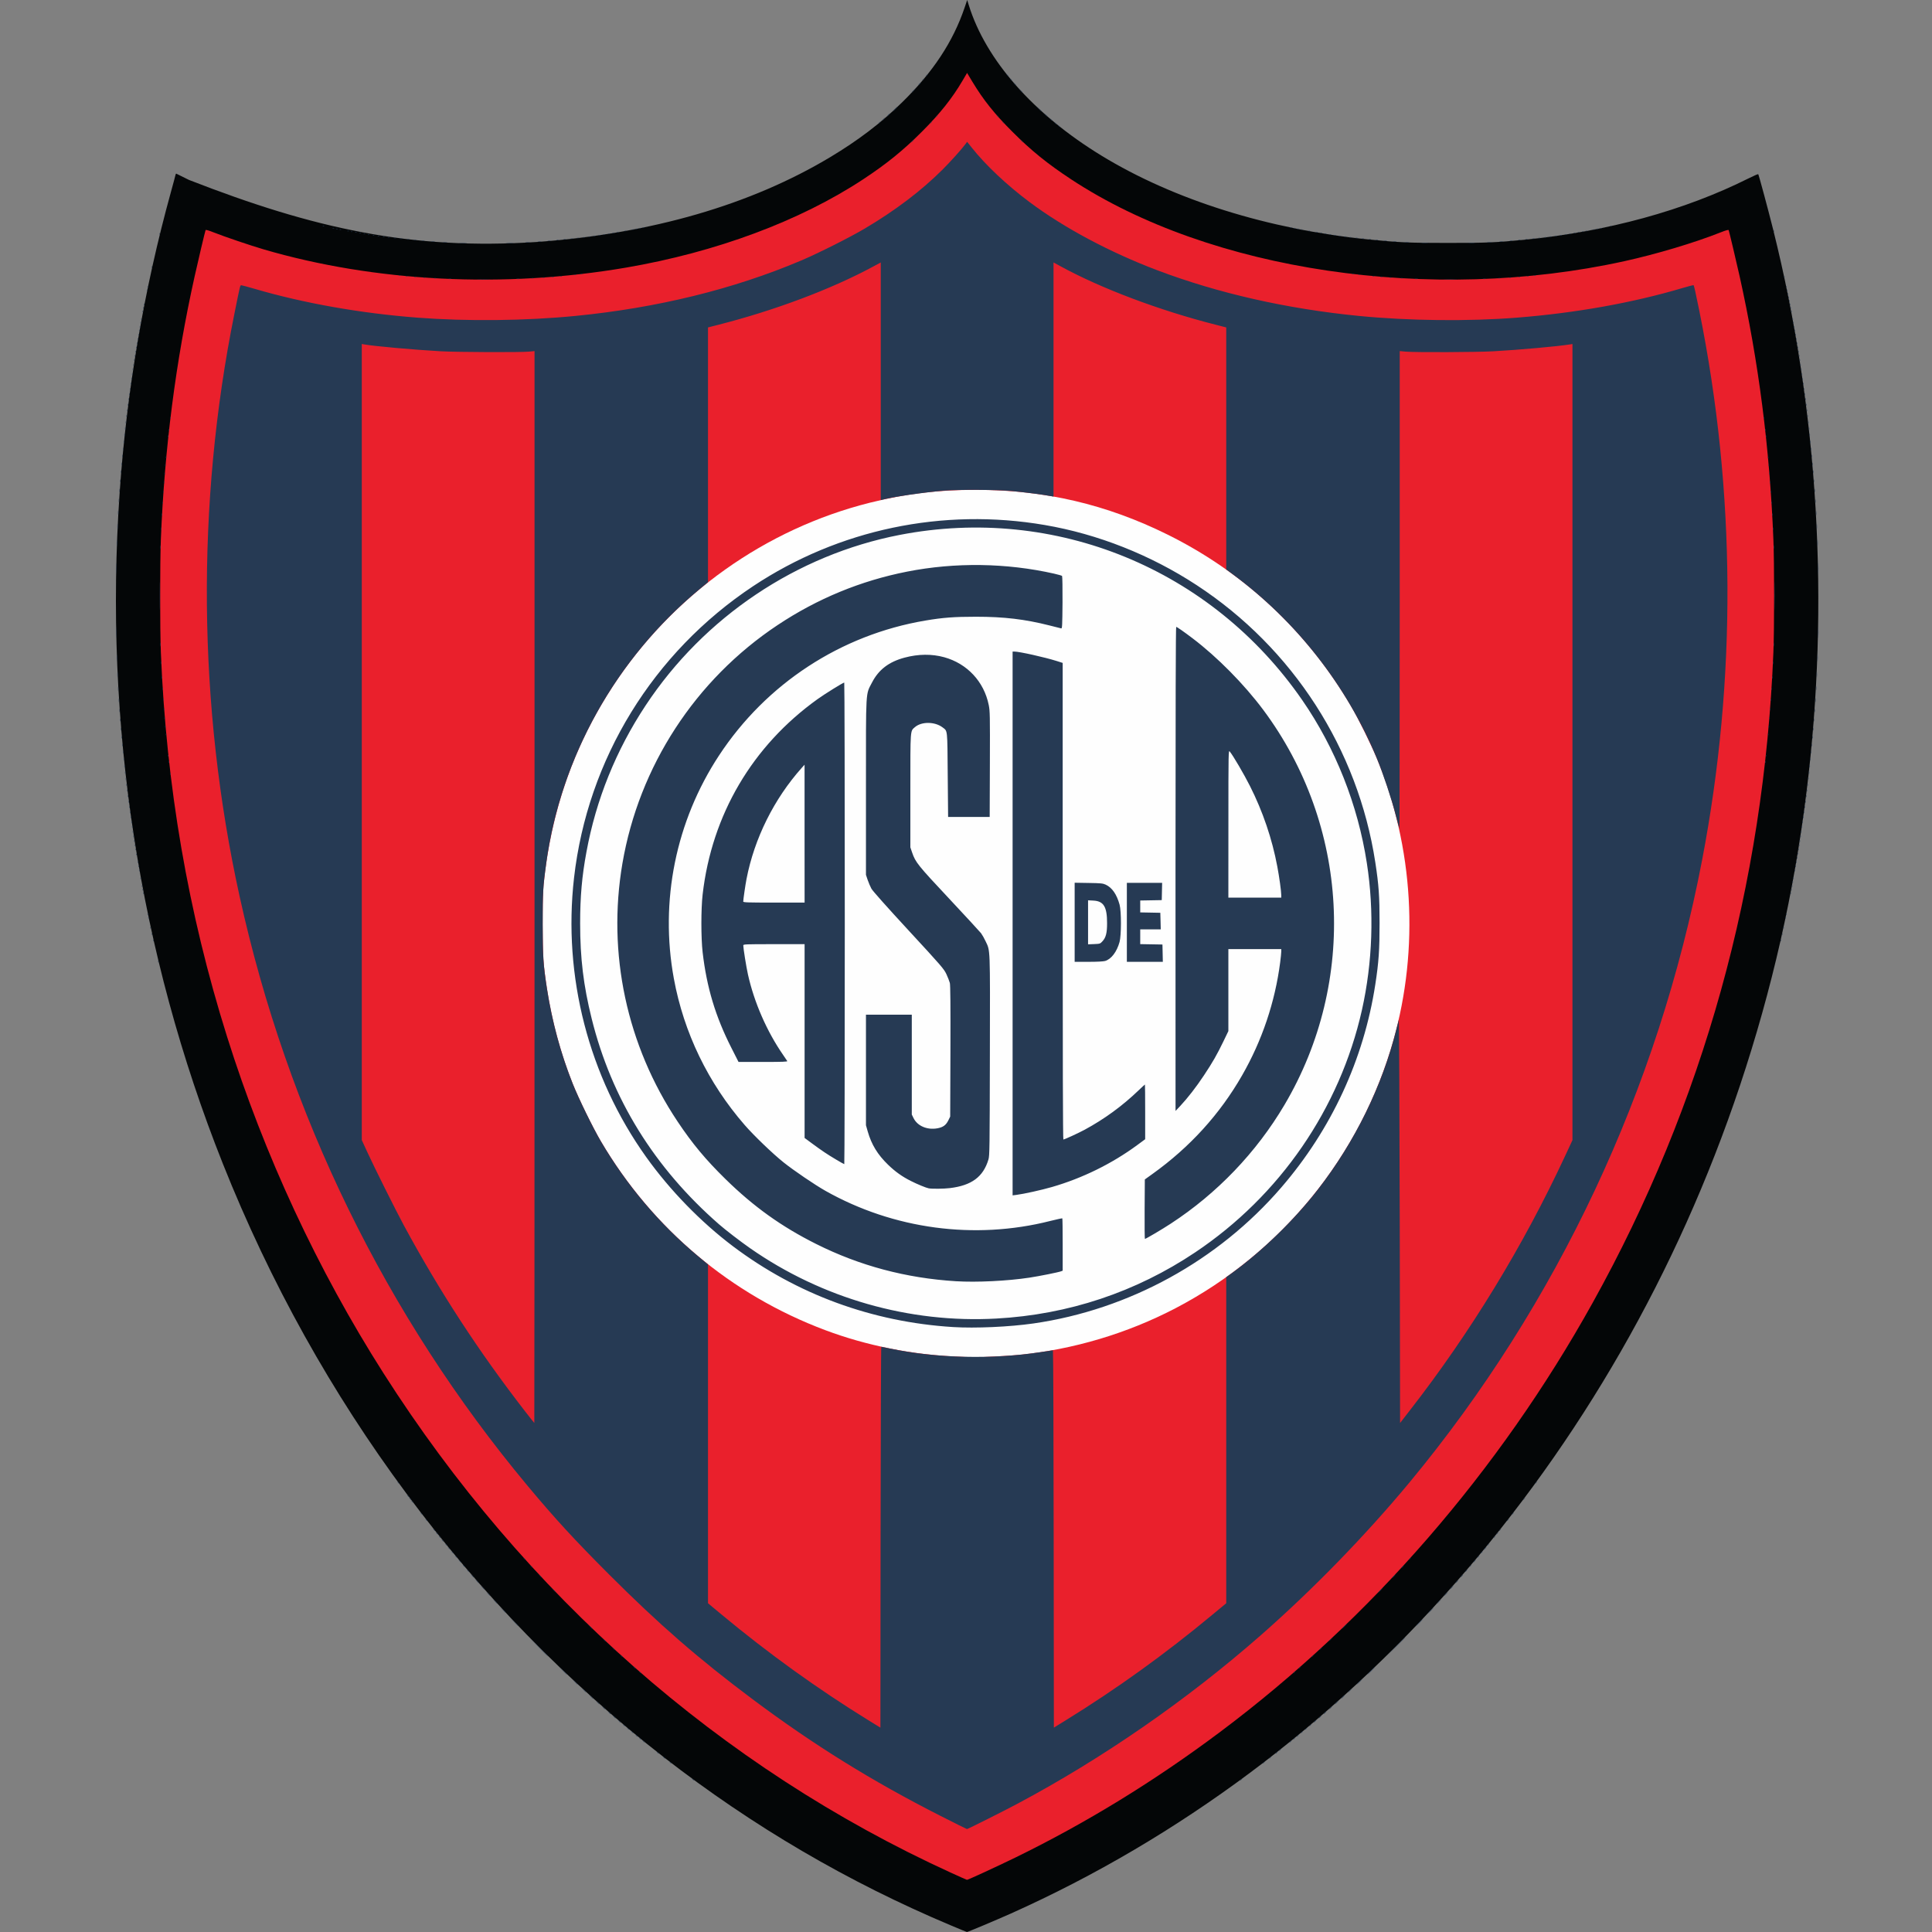
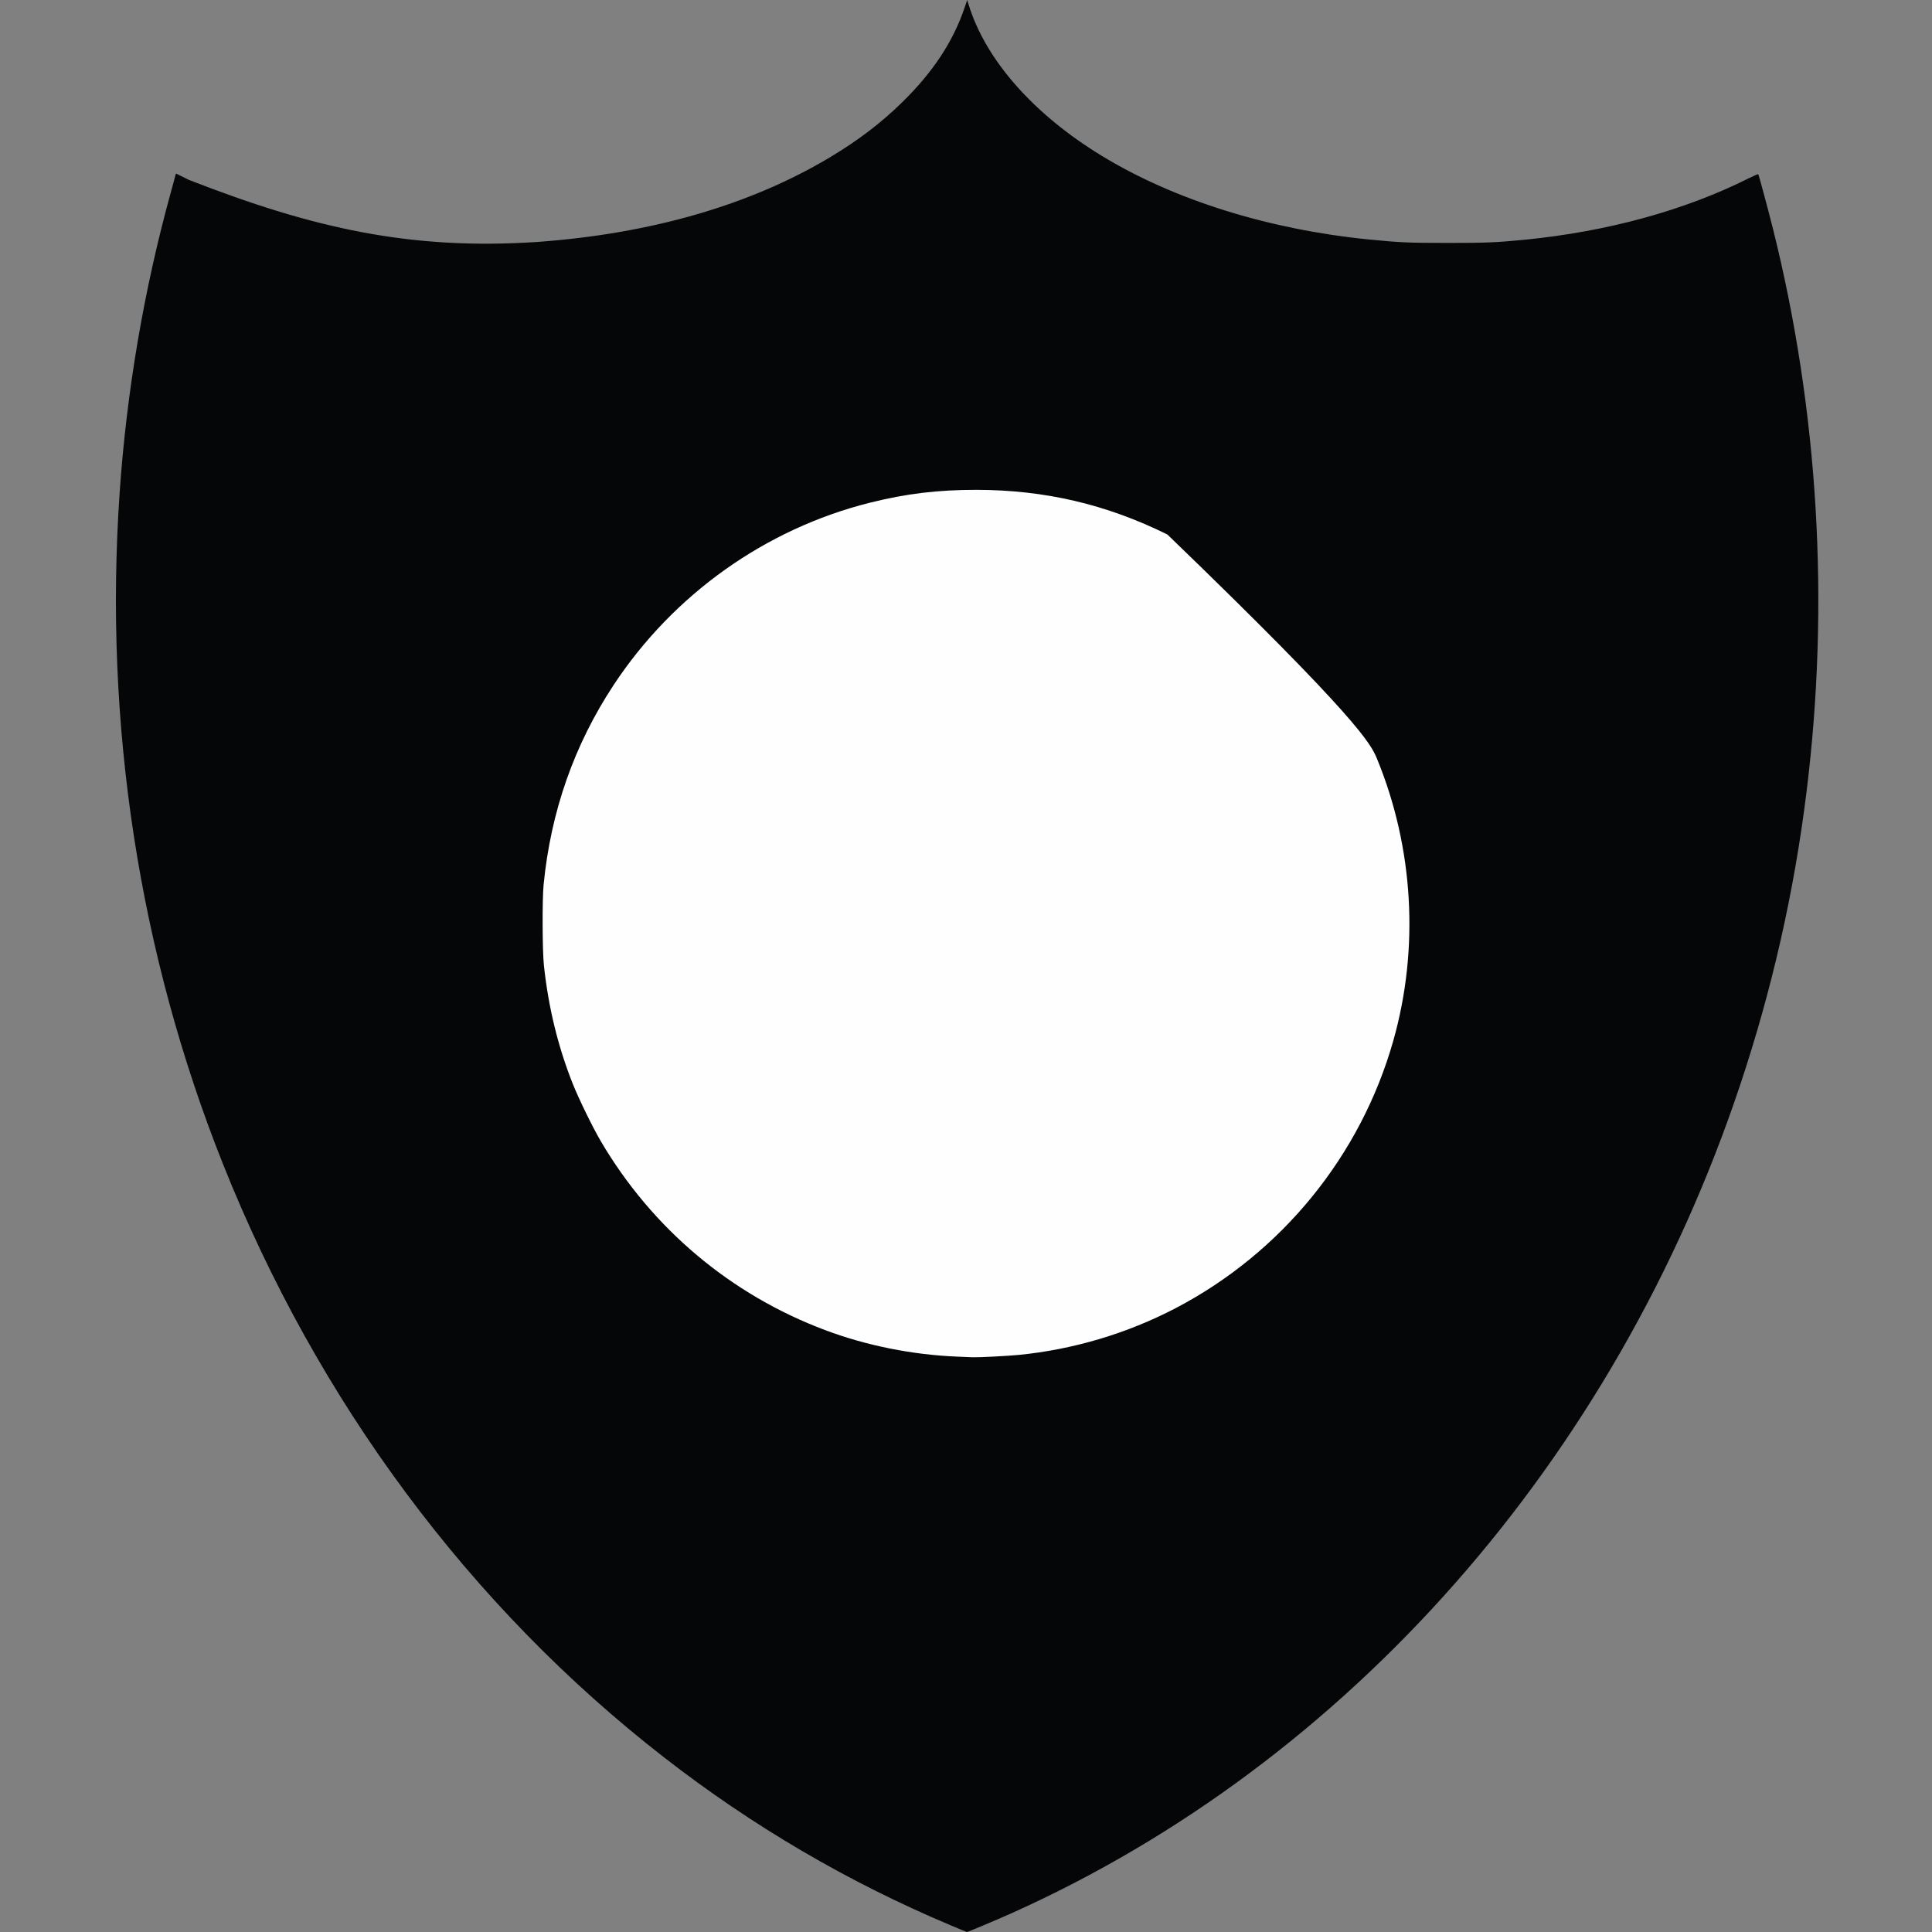
<svg xmlns="http://www.w3.org/2000/svg" width="50" height="50" viewBox="0 0 50 50" fill="none">
  <rect x="0" y="0" width="50" height="50" fill="#808080" stroke="none" />
  <path d="M24.61 49.83C21.954 48.713 19.483 47.266 17.192 45.486C12.166 41.584 8.217 36.27 5.766 30.113C3.599 24.669 2.685 18.733 3.096 12.757C3.276 10.133 3.727 7.487 4.422 4.974C4.483 4.753 4.537 4.553 4.541 4.53C4.546 4.507 4.555 4.491 4.562 4.494C4.568 4.497 4.717 4.571 4.892 4.657C8.116 5.914 10.634 6.479 13.916 6.261C16.861 6.046 19.43 5.301 21.489 4.065C22.211 3.632 22.798 3.185 23.339 2.656C24.144 1.87 24.665 1.081 24.964 0.197L25.031 0L25.072 0.133C25.514 1.556 26.747 2.955 28.508 4.029C30.375 5.169 32.816 5.935 35.41 6.196C36.213 6.276 36.463 6.287 37.474 6.287C38.46 6.287 38.728 6.276 39.463 6.204C41.604 5.992 43.595 5.446 45.253 4.616C45.386 4.549 45.499 4.501 45.503 4.508C45.521 4.537 45.761 5.428 45.887 5.932C47.061 10.635 47.358 15.624 46.752 20.5C46.431 23.093 45.859 25.612 45.03 28.094C41.794 37.781 34.898 45.612 26.161 49.522C25.783 49.691 25.044 50.002 25.024 50C25.017 49.999 24.83 49.923 24.61 49.83Z" fill="#040607" />
-   <path d="M24.6 48.461C18.65 45.742 13.578 41.276 9.925 35.539C8.218 32.859 6.84 29.894 5.876 26.828C4.868 23.622 4.301 20.332 4.163 16.883C4.139 16.285 4.139 14.554 4.163 13.958C4.258 11.597 4.545 9.366 5.038 7.148C5.124 6.76 5.304 6 5.32 5.956C5.325 5.941 5.396 5.961 5.534 6.016C5.808 6.125 6.476 6.351 6.818 6.452C9.699 7.297 13.045 7.466 16.206 6.925C18.533 6.526 20.701 5.719 22.336 4.642C22.945 4.241 23.373 3.894 23.853 3.414C24.325 2.942 24.639 2.549 24.91 2.088L25.028 1.887L25.166 2.117C25.451 2.589 25.734 2.944 26.205 3.414C26.692 3.901 27.106 4.236 27.721 4.641C31.326 7.015 37.032 7.86 42.036 6.76C42.86 6.579 43.852 6.283 44.524 6.016C44.663 5.961 44.733 5.941 44.738 5.956C44.754 6 44.934 6.76 45.021 7.148C45.514 9.366 45.8 11.597 45.895 13.958C45.92 14.555 45.92 16.286 45.895 16.883C45.653 22.908 44.08 28.568 41.219 33.714C38.794 38.078 35.474 41.903 31.58 44.82C29.886 46.09 28.112 47.178 26.27 48.077C25.775 48.318 25.052 48.651 25.025 48.65C25.017 48.649 24.826 48.565 24.6 48.461Z" fill="#EA202C" />
-   <path d="M24.765 35.109C23.613 35.062 22.416 34.822 21.36 34.425C18.914 33.509 16.877 31.794 15.55 29.536C15.341 29.181 14.975 28.431 14.822 28.046C14.44 27.083 14.195 26.08 14.077 24.992C14.036 24.617 14.031 23.284 14.068 22.902C14.254 21 14.859 19.276 15.886 17.72C17.433 15.379 19.811 13.688 22.509 13.011C23.45 12.775 24.272 12.676 25.276 12.677C27.041 12.68 28.636 13.053 30.212 13.833C32.198 14.815 33.827 16.338 34.965 18.276C35.157 18.604 35.477 19.253 35.632 19.626C36.584 21.931 36.736 24.544 36.058 26.935C35.213 29.913 33.169 32.422 30.422 33.857C29.168 34.511 27.779 34.925 26.366 35.065C26.093 35.092 25.331 35.131 25.175 35.126C25.135 35.124 24.95 35.117 24.765 35.109Z" fill="#FEFEFE" />
-   <path d="M24.336 46.993C22.564 46.093 21.058 45.158 19.48 43.978C18.085 42.935 17.054 42.039 15.749 40.733C14.859 39.842 14.35 39.287 13.65 38.448C9.988 34.054 7.441 28.839 6.2 23.194C5.119 18.278 5.072 13.045 6.064 8.131C6.227 7.324 6.212 7.382 6.253 7.384C6.273 7.386 6.42 7.425 6.58 7.472C7.856 7.847 9.331 8.108 10.805 8.221C12.09 8.319 13.6 8.303 14.893 8.176C17.012 7.968 18.985 7.484 20.734 6.742C21.179 6.553 21.999 6.141 22.377 5.917C23.187 5.435 23.832 4.945 24.392 4.39C24.603 4.179 24.89 3.86 24.993 3.72L25.029 3.67L25.141 3.811C25.504 4.27 26.059 4.793 26.646 5.231C27.537 5.897 28.733 6.535 29.958 6.997C31.536 7.593 33.306 7.993 35.166 8.176C36.458 8.303 37.999 8.32 39.254 8.221C40.777 8.101 42.258 7.836 43.54 7.455C43.694 7.409 43.824 7.376 43.829 7.381C43.843 7.394 43.879 7.554 43.979 8.048C44.924 12.726 44.949 17.568 44.051 22.255C42.914 28.194 40.305 33.744 36.483 38.359C35.34 39.737 33.967 41.148 32.611 42.336C30.704 44.006 28.531 45.51 26.325 46.684C25.981 46.868 25.045 47.337 25.025 47.336C25.017 47.336 24.707 47.181 24.336 46.993ZM22.808 34.855C22.815 34.855 22.916 34.875 23.031 34.9C24.227 35.152 25.688 35.186 26.944 34.991C27.104 34.967 27.242 34.946 27.25 34.946C27.258 34.946 27.267 37.143 27.269 39.829L27.274 44.711L27.566 44.531C28.898 43.709 30.151 42.808 31.384 41.783L31.735 41.492V37.272V33.053L31.887 32.943C32.665 32.377 33.489 31.577 34.095 30.799C35.067 29.551 35.785 28.082 36.148 26.598C36.168 26.517 36.191 26.427 36.2 26.397C36.209 26.366 36.219 28.625 36.225 31.585L36.234 36.827L36.5 36.484C38.057 34.481 39.421 32.245 40.502 29.922L40.695 29.507V19.205V8.903L40.627 8.914C40.308 8.965 39.319 9.054 38.652 9.091C38.217 9.116 36.611 9.122 36.375 9.1L36.225 9.086V15.267C36.225 18.667 36.221 21.445 36.217 21.441C36.212 21.436 36.171 21.285 36.124 21.105C36.02 20.695 35.792 20.011 35.633 19.627C34.849 17.737 33.549 16.078 31.895 14.856L31.735 14.738V11.606V8.474L31.466 8.405C30.01 8.035 28.503 7.468 27.452 6.894L27.265 6.792V9.822V12.852L27.206 12.841C27.04 12.807 26.487 12.736 26.188 12.709C25.777 12.672 24.827 12.666 24.427 12.699C23.928 12.739 23.078 12.864 22.835 12.932L22.794 12.943V9.868V6.793L22.589 6.903C21.512 7.484 20.044 8.036 18.592 8.405L18.323 8.474V11.77V15.067L18.081 15.268C15.934 17.057 14.517 19.595 14.138 22.328C14.054 22.928 14.044 23.107 14.045 23.924C14.046 24.755 14.059 24.965 14.155 25.585C14.287 26.435 14.51 27.26 14.822 28.046C14.975 28.431 15.342 29.181 15.55 29.536C16.218 30.673 17.069 31.678 18.072 32.515L18.323 32.724V37.108V41.492L18.674 41.784C19.902 42.804 21.166 43.713 22.489 44.529L22.785 44.711L22.789 39.783C22.792 37.073 22.8 34.855 22.808 34.855ZM24.664 34.344C22.573 34.214 20.621 33.497 18.97 32.254C18.137 31.626 17.337 30.803 16.724 29.945C15.235 27.861 14.565 25.267 14.856 22.718C15.207 19.646 16.898 16.892 19.491 15.17C21.705 13.7 24.398 13.135 27.037 13.587C28.413 13.822 29.775 14.361 30.969 15.143C33.459 16.772 35.145 19.389 35.593 22.319C35.683 22.907 35.703 23.193 35.703 23.888C35.703 24.586 35.682 24.897 35.593 25.476C35.295 27.416 34.458 29.226 33.161 30.73C31.524 32.63 29.218 33.895 26.745 34.251C26.123 34.34 25.242 34.38 24.664 34.344ZM25.787 34.124C27.651 34.021 29.395 33.44 30.933 32.41C33.123 30.944 34.673 28.691 35.246 26.142C35.523 24.904 35.568 23.588 35.374 22.337C35.142 20.829 34.56 19.361 33.704 18.122C31.358 14.724 27.313 13.063 23.286 13.843C20.619 14.359 18.218 15.971 16.708 18.258C15.941 19.419 15.426 20.694 15.177 22.049C15.06 22.678 15.014 23.206 15.014 23.897C15.014 24.798 15.1 25.507 15.312 26.36C15.826 28.433 16.934 30.223 18.606 31.683C18.776 31.832 19.157 32.125 19.409 32.301C21.27 33.602 23.537 34.25 25.787 34.124ZM24.737 33.158C23.449 33.078 22.247 32.758 21.122 32.194C20.226 31.746 19.502 31.227 18.774 30.513C18.262 30.011 17.918 29.598 17.537 29.027C16.22 27.056 15.711 24.674 16.108 22.346C16.538 19.832 17.992 17.596 20.121 16.179C21.151 15.493 22.274 15.03 23.478 14.793C24.719 14.549 26.046 14.567 27.281 14.846C27.385 14.87 27.477 14.896 27.486 14.905C27.495 14.914 27.5 15.224 27.498 15.595C27.493 16.183 27.489 16.268 27.465 16.263C27.45 16.259 27.313 16.225 27.159 16.186C26.522 16.025 25.983 15.961 25.257 15.961C24.697 15.961 24.401 15.983 23.948 16.06C21.761 16.429 19.831 17.691 18.608 19.552C17.49 21.253 17.071 23.321 17.439 25.324C17.696 26.725 18.326 28.028 19.273 29.116C19.511 29.39 19.998 29.858 20.276 30.08C20.539 30.291 21.09 30.665 21.363 30.819C23.124 31.812 25.225 32.094 27.178 31.599C27.346 31.557 27.488 31.526 27.493 31.531C27.498 31.536 27.502 31.843 27.502 32.212V32.885L27.461 32.901C27.389 32.928 26.901 33.026 26.644 33.065C26.07 33.152 25.272 33.191 24.737 33.158ZM29.623 31.294L29.628 30.524L29.827 30.381C30.793 29.689 31.568 28.837 32.144 27.833C32.662 26.931 32.998 25.934 33.131 24.904C33.146 24.786 33.159 24.661 33.159 24.626V24.563H32.475H31.79V25.624V26.685L31.663 26.949C31.493 27.3 31.384 27.49 31.159 27.829C30.957 28.134 30.735 28.419 30.544 28.623L30.423 28.751L30.422 22.487C30.422 18.338 30.428 16.224 30.44 16.224C30.46 16.224 30.642 16.351 30.866 16.521C31.506 17.007 32.194 17.704 32.69 18.367C34.918 21.353 35.136 25.392 33.241 28.596C32.514 29.825 31.499 30.885 30.299 31.668C30.072 31.817 29.654 32.063 29.63 32.063C29.624 32.063 29.62 31.717 29.623 31.294ZM33.159 23.168C33.159 23.068 33.108 22.696 33.057 22.428C32.922 21.707 32.681 20.999 32.348 20.34C32.193 20.033 31.91 19.55 31.827 19.451C31.792 19.408 31.791 19.417 31.791 21.319L31.79 23.231H32.475H33.159L33.159 23.168ZM26.206 23.899V16.862H26.248C26.379 16.862 27.038 17.009 27.351 17.108L27.502 17.156V23.323C27.502 27.396 27.508 29.49 27.52 29.49C27.55 29.49 27.9 29.329 28.068 29.239C28.579 28.963 29.047 28.622 29.471 28.214C29.556 28.133 29.627 28.067 29.631 28.067C29.634 28.067 29.637 28.386 29.637 28.775V29.483L29.428 29.637C28.773 30.118 28.014 30.491 27.227 30.719C26.955 30.798 26.499 30.899 26.302 30.924L26.206 30.936V23.899ZM24.035 30.754C23.967 30.741 23.742 30.649 23.574 30.564C23.35 30.452 23.169 30.323 22.982 30.142C22.713 29.882 22.554 29.621 22.457 29.283L22.411 29.121V27.691V26.26H23.004H23.597V27.552V28.844L23.643 28.938C23.745 29.142 23.997 29.249 24.262 29.2C24.407 29.173 24.481 29.119 24.542 28.997L24.591 28.897L24.597 27.209C24.601 26.011 24.596 25.497 24.582 25.439C24.57 25.394 24.53 25.291 24.493 25.211C24.428 25.074 24.37 25.006 23.513 24.078C22.937 23.454 22.584 23.057 22.551 22.997C22.523 22.945 22.48 22.844 22.455 22.772L22.411 22.641V20.375C22.411 17.797 22.399 17.989 22.569 17.661C22.74 17.33 23.006 17.127 23.412 17.019C23.768 16.924 24.116 16.921 24.436 17.009C25.031 17.174 25.465 17.639 25.588 18.243C25.62 18.4 25.622 18.502 25.618 19.776L25.613 21.142H25.075H24.537L24.527 20.055C24.517 18.849 24.526 18.926 24.394 18.825C24.193 18.672 23.847 18.67 23.676 18.82C23.555 18.926 23.56 18.848 23.56 20.463V21.929L23.606 22.064C23.692 22.316 23.755 22.394 24.565 23.258C24.988 23.71 25.359 24.112 25.39 24.152C25.42 24.193 25.472 24.284 25.506 24.357C25.63 24.621 25.624 24.454 25.618 27.314C25.613 29.716 25.611 29.908 25.581 30.007C25.446 30.457 25.146 30.68 24.583 30.748C24.43 30.767 24.122 30.77 24.035 30.754ZM21.644 30.013C21.403 29.87 21.267 29.778 21.019 29.595L20.823 29.45V26.942V24.435H20.029C19.285 24.435 19.235 24.437 19.236 24.467C19.236 24.542 19.314 25.027 19.357 25.22C19.517 25.939 19.846 26.694 20.266 27.3C20.318 27.375 20.366 27.447 20.374 27.46C20.384 27.478 20.255 27.483 19.75 27.483H19.113L18.93 27.122C18.517 26.311 18.289 25.551 18.184 24.645C18.141 24.27 18.141 23.524 18.184 23.149C18.422 21.084 19.47 19.304 21.159 18.093C21.35 17.956 21.819 17.665 21.849 17.665C21.857 17.665 21.863 20.47 21.863 23.897C21.863 27.325 21.857 30.128 21.85 30.128C21.842 30.128 21.75 30.076 21.644 30.013ZM20.822 21.575L20.822 19.791L20.748 19.873C20.032 20.675 19.523 21.698 19.32 22.747C19.291 22.893 19.235 23.281 19.235 23.332C19.235 23.355 19.344 23.359 20.029 23.359H20.823L20.822 21.575ZM27.812 23.868V22.845L28.173 22.851C28.493 22.856 28.542 22.861 28.616 22.895C28.781 22.972 28.901 23.145 28.975 23.413C29.022 23.586 29.021 24.21 28.974 24.379C28.902 24.636 28.76 24.822 28.6 24.87C28.556 24.883 28.392 24.892 28.171 24.892H27.812L27.812 23.868ZM28.533 24.359C28.621 24.264 28.652 24.141 28.651 23.889C28.651 23.466 28.562 23.32 28.295 23.307L28.159 23.3V23.869V24.439L28.315 24.433C28.469 24.426 28.473 24.425 28.533 24.359ZM29.163 23.87V22.848H29.619H30.076L30.071 23.071L30.066 23.295L29.788 23.3L29.509 23.305V23.459V23.613L29.769 23.618L30.029 23.623L30.035 23.838L30.04 24.052H29.774H29.509V24.243V24.434L29.797 24.439L30.084 24.444L30.089 24.668L30.094 24.892H29.628H29.163V23.87ZM13.834 22.956V9.086L13.693 9.1C13.472 9.121 11.844 9.115 11.407 9.091C10.714 9.052 9.682 8.96 9.423 8.913L9.363 8.902V19.204V29.505L9.504 29.812C9.68 30.197 10.24 31.32 10.449 31.707C11.375 33.42 12.39 34.978 13.585 36.52C13.715 36.688 13.825 36.826 13.828 36.826C13.831 36.826 13.834 30.584 13.834 22.956ZM17.919 46.046C17.897 46.017 17.897 46.016 17.926 46.039C17.944 46.053 17.958 46.067 17.958 46.071C17.958 46.086 17.943 46.076 17.919 46.046ZM32.1 46.071C32.1 46.067 32.115 46.053 32.132 46.039C32.161 46.016 32.162 46.017 32.139 46.046C32.115 46.076 32.1 46.086 32.1 46.071ZM17.335 45.608C17.313 45.579 17.313 45.578 17.342 45.601C17.373 45.625 17.382 45.64 17.367 45.64C17.363 45.64 17.349 45.625 17.335 45.608ZM32.684 45.633C32.684 45.629 32.699 45.615 32.716 45.601C32.745 45.578 32.746 45.579 32.723 45.608C32.699 45.638 32.684 45.648 32.684 45.633ZM17.171 45.48C17.148 45.451 17.149 45.45 17.178 45.473C17.209 45.497 17.218 45.512 17.203 45.512C17.199 45.512 17.185 45.498 17.171 45.48ZM32.849 45.505C32.849 45.501 32.863 45.487 32.881 45.473C32.91 45.45 32.91 45.451 32.888 45.48C32.864 45.51 32.849 45.52 32.849 45.505ZM17.007 45.352C16.984 45.323 16.985 45.323 17.014 45.345C17.031 45.359 17.046 45.373 17.046 45.377C17.046 45.392 17.031 45.383 17.007 45.352ZM33.013 45.377C33.013 45.373 33.027 45.359 33.045 45.345C33.074 45.323 33.074 45.323 33.052 45.352C33.028 45.383 33.013 45.392 33.013 45.377ZM33.104 45.304C33.104 45.3 33.118 45.286 33.136 45.272C33.165 45.25 33.166 45.25 33.143 45.279C33.119 45.31 33.104 45.319 33.104 45.304ZM16.642 45.06C16.619 45.031 16.62 45.031 16.649 45.053C16.666 45.067 16.681 45.081 16.681 45.085C16.681 45.1 16.666 45.091 16.642 45.06ZM33.378 45.085C33.378 45.081 33.392 45.067 33.41 45.053C33.439 45.031 33.439 45.031 33.417 45.06C33.393 45.091 33.378 45.1 33.378 45.085ZM16.551 44.987C16.528 44.958 16.529 44.958 16.558 44.98C16.575 44.994 16.59 45.009 16.59 45.012C16.59 45.027 16.575 45.018 16.551 44.987ZM33.469 45.012C33.469 45.009 33.483 44.994 33.501 44.98C33.53 44.958 33.531 44.958 33.508 44.987C33.484 45.018 33.469 45.027 33.469 45.012ZM16.459 44.914C16.437 44.885 16.437 44.885 16.466 44.907C16.484 44.921 16.498 44.936 16.498 44.939C16.498 44.954 16.483 44.945 16.459 44.914ZM33.56 44.939C33.56 44.936 33.575 44.921 33.592 44.907C33.621 44.885 33.622 44.885 33.599 44.914C33.575 44.945 33.56 44.954 33.56 44.939ZM16.35 44.823C16.327 44.794 16.328 44.794 16.357 44.816C16.375 44.83 16.389 44.844 16.389 44.848C16.389 44.863 16.374 44.853 16.35 44.823ZM33.67 44.848C33.67 44.844 33.684 44.83 33.702 44.816C33.731 44.794 33.731 44.794 33.709 44.823C33.685 44.853 33.67 44.863 33.67 44.848ZM16.241 44.732C16.218 44.703 16.218 44.702 16.247 44.725C16.278 44.749 16.288 44.764 16.272 44.764C16.269 44.764 16.254 44.749 16.241 44.732ZM33.779 44.757C33.779 44.753 33.794 44.739 33.811 44.725C33.84 44.702 33.841 44.703 33.818 44.732C33.794 44.762 33.779 44.772 33.779 44.757ZM16.131 44.641C16.108 44.612 16.109 44.611 16.138 44.634C16.155 44.648 16.17 44.662 16.17 44.666C16.17 44.681 16.155 44.671 16.131 44.641ZM33.889 44.666C33.889 44.662 33.903 44.648 33.921 44.634C33.95 44.611 33.95 44.612 33.928 44.641C33.904 44.671 33.889 44.681 33.889 44.666ZM16.013 44.54L15.978 44.499L16.019 44.534C16.058 44.567 16.069 44.581 16.054 44.581C16.051 44.581 16.032 44.563 16.013 44.54ZM34.026 44.545C34.044 44.525 34.063 44.508 34.068 44.508C34.073 44.508 34.062 44.525 34.044 44.545C34.026 44.565 34.007 44.581 34.002 44.581C33.997 44.581 34.008 44.565 34.026 44.545ZM15.885 44.431L15.851 44.39L15.892 44.424C15.93 44.457 15.941 44.472 15.926 44.472C15.923 44.472 15.904 44.453 15.885 44.431ZM34.153 44.435C34.172 44.415 34.191 44.399 34.196 44.399C34.201 44.399 34.19 44.415 34.172 44.435C34.154 44.455 34.135 44.472 34.13 44.472C34.124 44.472 34.135 44.455 34.153 44.435ZM15.758 44.321L15.723 44.28L15.764 44.315C15.802 44.348 15.813 44.362 15.799 44.362C15.795 44.362 15.777 44.344 15.758 44.321ZM34.281 44.326C34.299 44.306 34.318 44.289 34.323 44.289C34.328 44.289 34.318 44.306 34.299 44.326C34.281 44.346 34.262 44.362 34.257 44.362C34.252 44.362 34.263 44.346 34.281 44.326ZM15.611 44.194L15.577 44.152L15.618 44.187C15.656 44.22 15.667 44.235 15.653 44.235C15.649 44.235 15.631 44.216 15.611 44.194ZM34.427 44.198C34.445 44.178 34.464 44.162 34.469 44.162C34.474 44.162 34.464 44.178 34.445 44.198C34.427 44.218 34.408 44.235 34.403 44.235C34.398 44.235 34.409 44.218 34.427 44.198ZM15.457 44.057L15.412 44.007L15.463 44.051C15.49 44.075 15.513 44.098 15.513 44.101C15.513 44.115 15.498 44.103 15.457 44.057ZM34.582 44.061C34.606 44.036 34.629 44.016 34.634 44.016C34.639 44.016 34.624 44.036 34.6 44.061C34.577 44.086 34.553 44.107 34.548 44.107C34.544 44.107 34.559 44.086 34.582 44.061ZM15.293 43.911L15.248 43.861L15.299 43.905C15.326 43.929 15.349 43.952 15.349 43.955C15.349 43.969 15.334 43.958 15.293 43.911ZM34.746 43.915C34.77 43.89 34.793 43.87 34.798 43.87C34.803 43.87 34.788 43.89 34.765 43.915C34.741 43.94 34.718 43.961 34.713 43.961C34.708 43.961 34.723 43.94 34.746 43.915ZM15.101 43.737L15.048 43.678L15.107 43.732C15.139 43.761 15.166 43.788 15.166 43.791C15.166 43.805 15.151 43.793 15.101 43.737ZM34.892 43.791C34.892 43.788 34.919 43.761 34.952 43.732L35.011 43.678L34.958 43.737C34.907 43.793 34.892 43.805 34.892 43.791ZM14.873 43.527L14.81 43.459L14.879 43.522C14.916 43.556 14.947 43.587 14.947 43.59C14.947 43.604 14.932 43.591 14.873 43.527ZM35.175 43.523C35.215 43.483 35.251 43.45 35.256 43.45C35.261 43.45 35.233 43.483 35.194 43.523C35.154 43.563 35.118 43.596 35.113 43.596C35.108 43.596 35.136 43.563 35.175 43.523ZM14.563 43.236L14.464 43.13L14.569 43.23C14.626 43.285 14.674 43.332 14.674 43.335C14.674 43.349 14.656 43.333 14.563 43.236ZM35.476 43.24C35.531 43.185 35.58 43.14 35.585 43.14C35.59 43.14 35.549 43.185 35.495 43.24C35.44 43.295 35.391 43.34 35.386 43.34C35.381 43.34 35.422 43.295 35.476 43.24ZM16.551 43.272C16.528 43.243 16.529 43.242 16.558 43.265C16.575 43.279 16.59 43.293 16.59 43.297C16.59 43.312 16.575 43.302 16.551 43.272ZM33.469 43.297C33.469 43.293 33.483 43.279 33.501 43.265C33.53 43.242 33.531 43.243 33.508 43.272C33.484 43.302 33.469 43.312 33.469 43.297ZM16.405 43.144C16.382 43.115 16.383 43.115 16.412 43.137C16.442 43.161 16.452 43.176 16.437 43.176C16.433 43.176 16.419 43.162 16.405 43.144ZM33.615 43.169C33.615 43.166 33.629 43.151 33.647 43.137C33.676 43.115 33.677 43.115 33.654 43.144C33.63 43.175 33.615 43.184 33.615 43.169ZM16.076 42.852C16.054 42.823 16.054 42.823 16.083 42.845C16.114 42.869 16.123 42.884 16.108 42.884C16.104 42.884 16.09 42.87 16.076 42.852ZM33.944 42.877C33.944 42.873 33.958 42.859 33.975 42.845C34.004 42.823 34.005 42.823 33.982 42.852C33.959 42.883 33.944 42.892 33.944 42.877ZM13.925 42.615L13.679 42.364L13.93 42.61C14.163 42.839 14.189 42.866 14.176 42.866C14.173 42.866 14.06 42.753 13.925 42.615ZM36.115 42.624C36.25 42.486 36.363 42.373 36.366 42.373C36.379 42.373 36.353 42.4 36.12 42.629L35.869 42.875L36.115 42.624ZM15.867 42.661L15.832 42.62L15.873 42.654C15.912 42.687 15.923 42.702 15.908 42.702C15.905 42.702 15.886 42.683 15.867 42.661ZM34.172 42.665C34.19 42.645 34.209 42.629 34.214 42.629C34.219 42.629 34.208 42.645 34.19 42.665C34.172 42.685 34.153 42.702 34.148 42.702C34.143 42.702 34.154 42.685 34.172 42.665ZM15.63 42.442L15.595 42.401L15.636 42.435C15.675 42.468 15.685 42.483 15.671 42.483C15.667 42.483 15.649 42.464 15.63 42.442ZM34.427 42.428C34.445 42.408 34.464 42.392 34.469 42.392C34.474 42.392 34.464 42.408 34.445 42.428C34.427 42.448 34.408 42.465 34.403 42.465C34.398 42.465 34.409 42.448 34.427 42.428ZM15.265 42.095L15.212 42.036L15.271 42.089C15.304 42.119 15.33 42.145 15.33 42.149C15.33 42.163 15.315 42.15 15.265 42.095ZM34.783 42.09C34.817 42.055 34.849 42.026 34.854 42.026C34.859 42.026 34.835 42.055 34.801 42.09C34.767 42.126 34.735 42.154 34.73 42.154C34.725 42.154 34.749 42.126 34.783 42.09ZM13.304 41.976L13.204 41.871L13.309 41.971C13.367 42.026 13.414 42.073 13.414 42.076C13.414 42.09 13.397 42.074 13.304 41.976ZM36.726 41.99C36.776 41.94 36.82 41.899 36.825 41.899C36.83 41.899 36.794 41.94 36.745 41.99C36.695 42.04 36.651 42.081 36.646 42.081C36.641 42.081 36.677 42.04 36.726 41.99ZM37.018 41.68C37.058 41.64 37.094 41.607 37.099 41.607C37.104 41.607 37.076 41.64 37.037 41.68C36.997 41.72 36.961 41.753 36.956 41.753C36.951 41.753 36.979 41.72 37.018 41.68ZM13.012 41.666L12.949 41.598L13.018 41.661C13.055 41.695 13.086 41.726 13.086 41.729C13.086 41.743 13.07 41.73 13.012 41.666ZM12.802 41.438L12.748 41.379L12.808 41.432C12.863 41.482 12.875 41.497 12.861 41.497C12.858 41.497 12.831 41.471 12.802 41.438ZM37.192 41.492C37.192 41.489 37.218 41.462 37.251 41.432L37.31 41.379L37.257 41.438C37.207 41.493 37.192 41.506 37.192 41.492ZM12.628 41.246L12.584 41.196L12.634 41.24C12.662 41.265 12.684 41.287 12.684 41.291C12.684 41.305 12.67 41.293 12.628 41.246ZM37.411 41.251C37.434 41.226 37.458 41.205 37.463 41.205C37.468 41.205 37.453 41.226 37.429 41.251C37.405 41.276 37.382 41.297 37.377 41.297C37.372 41.297 37.387 41.276 37.411 41.251ZM35.714 41.16C35.748 41.125 35.78 41.096 35.785 41.096C35.79 41.096 35.766 41.125 35.732 41.16C35.698 41.195 35.666 41.224 35.661 41.224C35.656 41.224 35.68 41.195 35.714 41.16ZM14.316 41.146L14.263 41.087L14.322 41.14C14.355 41.17 14.382 41.197 14.382 41.2C14.382 41.214 14.367 41.201 14.316 41.146ZM12.482 41.082L12.438 41.032L12.488 41.076C12.516 41.101 12.539 41.123 12.539 41.126C12.539 41.141 12.524 41.129 12.482 41.082ZM37.557 41.087C37.58 41.062 37.604 41.041 37.609 41.041C37.614 41.041 37.599 41.062 37.575 41.087C37.551 41.112 37.528 41.132 37.523 41.132C37.518 41.132 37.533 41.112 37.557 41.087ZM12.336 40.918L12.292 40.868L12.342 40.912C12.37 40.936 12.393 40.959 12.393 40.962C12.393 40.977 12.378 40.965 12.336 40.918ZM37.694 40.932C37.712 40.912 37.731 40.895 37.736 40.895C37.741 40.895 37.73 40.912 37.712 40.932C37.694 40.952 37.675 40.968 37.67 40.968C37.665 40.968 37.675 40.952 37.694 40.932ZM36.06 40.795C36.084 40.77 36.107 40.749 36.112 40.749C36.117 40.749 36.102 40.77 36.079 40.795C36.055 40.82 36.032 40.84 36.027 40.84C36.022 40.84 36.037 40.82 36.06 40.795ZM12.217 40.781L12.183 40.74L12.224 40.775C12.262 40.807 12.273 40.822 12.258 40.822C12.255 40.822 12.236 40.804 12.217 40.781ZM13.969 40.781L13.934 40.74L13.976 40.775C14.014 40.807 14.025 40.822 14.01 40.822C14.007 40.822 13.988 40.804 13.969 40.781ZM37.821 40.786C37.839 40.766 37.858 40.749 37.863 40.749C37.868 40.749 37.858 40.766 37.84 40.786C37.821 40.806 37.802 40.822 37.797 40.822C37.792 40.822 37.803 40.806 37.821 40.786ZM12.098 40.644C12.075 40.615 12.076 40.615 12.105 40.637C12.123 40.651 12.137 40.666 12.137 40.669C12.137 40.684 12.122 40.675 12.098 40.644ZM37.922 40.669C37.922 40.666 37.936 40.651 37.954 40.637C37.983 40.615 37.983 40.615 37.961 40.644C37.937 40.675 37.922 40.684 37.922 40.669ZM36.288 40.548C36.307 40.528 36.326 40.512 36.331 40.512C36.336 40.512 36.325 40.528 36.307 40.548C36.288 40.569 36.27 40.585 36.264 40.585C36.26 40.585 36.27 40.569 36.288 40.548ZM13.741 40.535C13.718 40.506 13.719 40.505 13.747 40.528C13.765 40.542 13.779 40.556 13.779 40.56C13.779 40.575 13.764 40.565 13.741 40.535ZM11.989 40.517C11.966 40.488 11.967 40.487 11.996 40.51C12.013 40.523 12.027 40.538 12.027 40.541C12.027 40.557 12.012 40.547 11.989 40.517ZM38.031 40.541C38.031 40.538 38.045 40.523 38.063 40.51C38.092 40.487 38.093 40.488 38.07 40.517C38.046 40.547 38.031 40.557 38.031 40.541ZM11.889 40.398L11.854 40.357L11.895 40.392C11.934 40.424 11.945 40.439 11.93 40.439C11.927 40.439 11.908 40.42 11.889 40.398ZM38.15 40.402C38.168 40.382 38.187 40.366 38.192 40.366C38.197 40.366 38.186 40.382 38.168 40.402C38.15 40.422 38.131 40.439 38.126 40.439C38.121 40.439 38.132 40.422 38.15 40.402ZM13.558 40.334C13.535 40.305 13.536 40.304 13.565 40.327C13.582 40.341 13.597 40.355 13.597 40.359C13.597 40.374 13.582 40.364 13.558 40.334ZM36.462 40.359C36.462 40.355 36.476 40.341 36.494 40.327C36.523 40.304 36.523 40.305 36.501 40.334C36.477 40.364 36.462 40.374 36.462 40.359ZM11.788 40.279C11.765 40.25 11.766 40.25 11.795 40.272C11.812 40.286 11.827 40.3 11.827 40.304C11.827 40.319 11.812 40.31 11.788 40.279ZM38.232 40.304C38.232 40.3 38.246 40.286 38.264 40.272C38.293 40.25 38.293 40.25 38.271 40.279C38.247 40.31 38.232 40.319 38.232 40.304ZM11.697 40.17C11.674 40.141 11.675 40.14 11.704 40.163C11.721 40.177 11.736 40.191 11.736 40.195C11.736 40.21 11.721 40.2 11.697 40.17ZM38.323 40.195C38.323 40.191 38.337 40.177 38.355 40.163C38.384 40.14 38.385 40.141 38.362 40.17C38.338 40.2 38.323 40.21 38.323 40.195ZM38.423 40.074C38.442 40.054 38.461 40.038 38.466 40.038C38.471 40.038 38.46 40.054 38.442 40.074C38.423 40.094 38.405 40.111 38.4 40.111C38.395 40.111 38.405 40.094 38.423 40.074ZM11.605 40.06C11.583 40.031 11.583 40.031 11.612 40.053C11.63 40.067 11.644 40.082 11.644 40.085C11.644 40.1 11.629 40.091 11.605 40.06ZM11.533 39.969C11.51 39.94 11.51 39.94 11.539 39.962C11.557 39.976 11.571 39.99 11.571 39.994C11.571 40.009 11.556 39.999 11.533 39.969ZM38.487 39.994C38.487 39.99 38.502 39.976 38.519 39.962C38.548 39.94 38.549 39.94 38.526 39.969C38.502 39.999 38.487 40.009 38.487 39.994ZM11.441 39.86C11.418 39.831 11.419 39.83 11.448 39.853C11.479 39.877 11.488 39.892 11.473 39.892C11.469 39.892 11.455 39.877 11.441 39.86ZM11.368 39.768C11.346 39.739 11.346 39.739 11.375 39.761C11.393 39.775 11.407 39.79 11.407 39.793C11.407 39.808 11.392 39.799 11.368 39.768ZM38.652 39.793C38.652 39.79 38.666 39.775 38.684 39.761C38.712 39.739 38.713 39.739 38.69 39.768C38.666 39.799 38.652 39.808 38.652 39.793ZM11.295 39.677C11.273 39.648 11.273 39.648 11.302 39.67C11.32 39.684 11.334 39.698 11.334 39.702C11.334 39.717 11.319 39.708 11.295 39.677ZM38.725 39.702C38.725 39.698 38.739 39.684 38.757 39.67C38.785 39.648 38.786 39.648 38.763 39.677C38.739 39.708 38.725 39.717 38.725 39.702ZM11.222 39.586C11.2 39.557 11.2 39.556 11.229 39.579C11.247 39.593 11.261 39.607 11.261 39.611C11.261 39.626 11.246 39.616 11.222 39.586ZM38.798 39.611C38.798 39.607 38.812 39.593 38.83 39.579C38.858 39.556 38.859 39.557 38.836 39.586C38.812 39.616 38.798 39.626 38.798 39.611ZM11.021 39.33C10.999 39.301 10.999 39.301 11.028 39.324C11.046 39.337 11.06 39.352 11.06 39.355C11.06 39.37 11.045 39.361 11.021 39.33ZM38.998 39.355C38.998 39.352 39.013 39.337 39.03 39.324C39.059 39.301 39.06 39.301 39.037 39.33C39.013 39.361 38.998 39.37 38.998 39.355ZM10.894 39.166C10.871 39.137 10.872 39.137 10.901 39.159C10.931 39.183 10.941 39.198 10.926 39.198C10.922 39.198 10.908 39.184 10.894 39.166ZM39.126 39.191C39.126 39.187 39.14 39.173 39.158 39.159C39.187 39.137 39.188 39.137 39.165 39.166C39.141 39.197 39.126 39.206 39.126 39.191ZM10.657 38.856C10.634 38.827 10.634 38.826 10.664 38.849C10.681 38.863 10.695 38.877 10.695 38.881C10.695 38.896 10.68 38.886 10.657 38.856ZM10.602 38.783C10.579 38.754 10.58 38.753 10.609 38.776C10.626 38.79 10.641 38.804 10.641 38.808C10.641 38.823 10.626 38.813 10.602 38.783ZM39.418 38.808C39.418 38.804 39.432 38.79 39.45 38.776C39.479 38.753 39.48 38.754 39.457 38.783C39.433 38.813 39.418 38.823 39.418 38.808ZM10.547 38.71C10.524 38.681 10.525 38.68 10.554 38.703C10.572 38.717 10.586 38.731 10.586 38.735C10.586 38.75 10.571 38.74 10.547 38.71ZM10.292 38.363C10.269 38.334 10.27 38.334 10.299 38.356C10.316 38.37 10.33 38.385 10.33 38.388C10.33 38.403 10.315 38.394 10.292 38.363ZM39.728 38.388C39.728 38.385 39.743 38.37 39.76 38.356C39.789 38.334 39.79 38.334 39.767 38.363C39.743 38.394 39.728 38.403 39.728 38.388ZM4.091 24.881C4.092 24.86 4.096 24.855 4.102 24.87C4.107 24.883 4.107 24.899 4.101 24.905C4.095 24.911 4.09 24.9 4.091 24.881ZM3.963 24.333C3.964 24.312 3.968 24.308 3.974 24.322C3.98 24.336 3.979 24.351 3.973 24.357C3.967 24.363 3.962 24.353 3.963 24.333ZM46.08 24.333C46.081 24.312 46.085 24.308 46.091 24.322C46.096 24.336 46.096 24.351 46.09 24.357C46.084 24.363 46.079 24.353 46.08 24.333ZM3.927 24.169C3.928 24.148 3.932 24.144 3.938 24.158C3.943 24.171 3.942 24.187 3.936 24.193C3.93 24.199 3.926 24.188 3.927 24.169ZM46.117 24.169C46.117 24.148 46.122 24.144 46.127 24.158C46.133 24.171 46.132 24.187 46.126 24.193C46.12 24.199 46.116 24.188 46.117 24.169ZM3.89 24.005C3.891 23.984 3.895 23.979 3.901 23.994C3.907 24.007 3.906 24.023 3.9 24.029C3.894 24.035 3.889 24.024 3.89 24.005ZM46.153 24.005C46.154 23.984 46.158 23.979 46.164 23.994C46.169 24.007 46.169 24.023 46.163 24.029C46.157 24.035 46.152 24.024 46.153 24.005ZM3.836 23.75C3.836 23.728 3.841 23.724 3.847 23.738C3.852 23.752 3.851 23.767 3.845 23.773C3.839 23.779 3.835 23.769 3.836 23.75ZM46.208 23.75C46.209 23.728 46.213 23.724 46.219 23.738C46.224 23.752 46.223 23.767 46.217 23.773C46.211 23.779 46.207 23.769 46.208 23.75ZM3.817 23.658C3.818 23.637 3.822 23.633 3.828 23.647C3.834 23.66 3.833 23.676 3.827 23.682C3.821 23.688 3.816 23.677 3.817 23.658ZM46.226 23.658C46.227 23.637 46.231 23.633 46.237 23.647C46.242 23.66 46.242 23.676 46.236 23.682C46.23 23.688 46.225 23.677 46.226 23.658ZM3.708 23.111C3.709 23.09 3.713 23.085 3.719 23.1C3.724 23.113 3.723 23.129 3.717 23.135C3.711 23.141 3.707 23.13 3.708 23.111ZM46.336 23.111C46.336 23.09 46.341 23.085 46.346 23.1C46.352 23.113 46.351 23.129 46.345 23.135C46.339 23.141 46.335 23.13 46.336 23.111ZM3.69 23.02C3.69 22.998 3.695 22.994 3.701 23.009C3.706 23.022 3.705 23.037 3.699 23.044C3.693 23.05 3.689 23.039 3.69 23.02ZM46.354 23.02C46.355 22.998 46.359 22.994 46.365 23.009C46.37 23.022 46.369 23.037 46.363 23.044C46.357 23.05 46.353 23.039 46.354 23.02ZM3.671 22.928C3.672 22.907 3.676 22.903 3.682 22.917C3.688 22.93 3.687 22.946 3.681 22.952C3.675 22.958 3.671 22.948 3.671 22.928ZM46.372 22.928C46.373 22.907 46.377 22.903 46.383 22.917C46.388 22.93 46.388 22.946 46.382 22.952C46.376 22.958 46.371 22.948 46.372 22.928ZM46.39 22.819C46.391 22.798 46.395 22.793 46.401 22.808C46.407 22.821 46.406 22.837 46.4 22.843C46.394 22.849 46.389 22.838 46.39 22.819ZM3.635 22.728C3.636 22.706 3.64 22.702 3.646 22.717C3.651 22.73 3.65 22.745 3.644 22.752C3.638 22.758 3.634 22.747 3.635 22.728ZM46.408 22.728C46.409 22.706 46.414 22.702 46.419 22.717C46.425 22.73 46.424 22.745 46.418 22.752C46.412 22.758 46.408 22.747 46.408 22.728ZM3.598 22.527C3.599 22.506 3.604 22.501 3.609 22.516C3.615 22.529 3.614 22.545 3.608 22.551C3.602 22.557 3.598 22.546 3.598 22.527ZM46.445 22.527C46.446 22.506 46.45 22.501 46.456 22.516C46.461 22.529 46.461 22.545 46.455 22.551C46.449 22.557 46.444 22.546 46.445 22.527ZM3.58 22.417C3.581 22.396 3.585 22.392 3.591 22.406C3.596 22.419 3.596 22.435 3.59 22.441C3.584 22.447 3.579 22.437 3.58 22.417ZM46.463 22.417C46.464 22.396 46.468 22.392 46.474 22.406C46.48 22.419 46.479 22.435 46.473 22.441C46.467 22.447 46.462 22.437 46.463 22.417ZM3.562 22.308C3.563 22.287 3.567 22.282 3.573 22.297C3.578 22.31 3.577 22.326 3.571 22.332C3.565 22.338 3.561 22.327 3.562 22.308ZM46.481 22.308C46.482 22.287 46.487 22.282 46.492 22.297C46.498 22.31 46.497 22.326 46.491 22.332C46.485 22.338 46.481 22.327 46.481 22.308ZM46.5 22.198C46.501 22.177 46.505 22.173 46.511 22.187C46.516 22.201 46.515 22.216 46.509 22.222C46.503 22.228 46.499 22.218 46.5 22.198ZM3.525 22.107C3.526 22.086 3.531 22.082 3.536 22.096C3.542 22.109 3.541 22.125 3.535 22.131C3.529 22.137 3.525 22.126 3.525 22.107ZM46.518 22.089C46.519 22.068 46.523 22.063 46.529 22.078C46.534 22.091 46.534 22.107 46.528 22.113C46.522 22.119 46.517 22.108 46.518 22.089ZM3.507 21.979C3.508 21.958 3.512 21.954 3.518 21.968C3.523 21.982 3.523 21.997 3.517 22.003C3.511 22.009 3.506 21.999 3.507 21.979ZM46.536 21.979C46.537 21.958 46.541 21.954 46.547 21.968C46.553 21.982 46.552 21.997 46.546 22.003C46.54 22.009 46.535 21.999 46.536 21.979ZM3.489 21.87C3.49 21.849 3.494 21.844 3.5 21.859C3.505 21.872 3.504 21.888 3.498 21.894C3.492 21.9 3.488 21.889 3.489 21.87ZM46.554 21.87C46.555 21.849 46.56 21.844 46.566 21.859C46.571 21.872 46.57 21.888 46.564 21.894C46.558 21.9 46.554 21.889 46.554 21.87ZM3.471 21.76C3.471 21.739 3.476 21.735 3.482 21.749C3.487 21.763 3.486 21.778 3.48 21.784C3.474 21.791 3.47 21.78 3.471 21.76ZM46.573 21.76C46.574 21.739 46.578 21.735 46.584 21.749C46.589 21.763 46.588 21.778 46.582 21.784C46.576 21.791 46.572 21.78 46.573 21.76ZM3.454 21.643C3.454 21.618 3.458 21.608 3.463 21.62C3.468 21.633 3.468 21.654 3.463 21.666C3.458 21.679 3.454 21.668 3.454 21.643ZM46.592 21.643C46.592 21.618 46.596 21.608 46.602 21.62C46.607 21.633 46.607 21.654 46.602 21.666C46.596 21.679 46.592 21.668 46.592 21.643ZM3.434 21.523C3.435 21.502 3.439 21.498 3.445 21.512C3.45 21.525 3.45 21.541 3.444 21.547C3.438 21.553 3.433 21.543 3.434 21.523ZM46.609 21.523C46.61 21.502 46.614 21.498 46.62 21.512C46.626 21.525 46.625 21.541 46.619 21.547C46.613 21.553 46.608 21.543 46.609 21.523ZM3.416 21.395C3.417 21.374 3.421 21.37 3.427 21.384C3.432 21.398 3.431 21.413 3.425 21.419C3.419 21.425 3.415 21.415 3.416 21.395ZM46.627 21.395C46.628 21.374 46.633 21.37 46.639 21.384C46.644 21.398 46.643 21.413 46.637 21.419C46.631 21.425 46.627 21.415 46.627 21.395ZM3.399 21.278C3.399 21.253 3.403 21.243 3.408 21.256C3.413 21.268 3.413 21.289 3.408 21.301C3.403 21.314 3.399 21.303 3.399 21.278ZM46.647 21.278C46.647 21.253 46.651 21.243 46.656 21.256C46.661 21.268 46.661 21.289 46.656 21.301C46.651 21.314 46.647 21.303 46.647 21.278ZM3.381 21.151C3.381 21.126 3.385 21.115 3.39 21.128C3.395 21.14 3.395 21.161 3.39 21.174C3.385 21.186 3.381 21.176 3.381 21.151ZM46.665 21.151C46.665 21.126 46.669 21.115 46.675 21.128C46.68 21.14 46.68 21.161 46.675 21.174C46.669 21.186 46.665 21.176 46.665 21.151ZM3.363 21.023C3.363 20.998 3.367 20.988 3.372 21C3.377 21.013 3.377 21.033 3.372 21.046C3.367 21.058 3.363 21.048 3.363 21.023ZM46.684 21.023C46.684 20.998 46.688 20.988 46.693 21C46.698 21.013 46.698 21.033 46.693 21.046C46.688 21.058 46.684 21.048 46.684 21.023ZM3.343 20.884C3.344 20.863 3.348 20.859 3.354 20.873C3.359 20.887 3.358 20.902 3.352 20.909C3.346 20.915 3.342 20.904 3.343 20.884ZM46.7 20.884C46.701 20.863 46.706 20.859 46.712 20.873C46.717 20.887 46.716 20.902 46.71 20.909C46.704 20.915 46.7 20.904 46.7 20.884ZM3.326 20.749C3.326 20.724 3.33 20.714 3.335 20.726C3.34 20.739 3.34 20.759 3.335 20.772C3.33 20.785 3.326 20.774 3.326 20.749ZM46.72 20.749C46.72 20.724 46.724 20.714 46.729 20.726C46.734 20.739 46.734 20.759 46.729 20.772C46.724 20.785 46.72 20.774 46.72 20.749ZM3.308 20.603C3.308 20.578 3.312 20.568 3.317 20.58C3.322 20.593 3.322 20.613 3.317 20.626C3.312 20.639 3.308 20.628 3.308 20.603ZM46.738 20.603C46.738 20.578 46.742 20.568 46.748 20.58C46.753 20.593 46.753 20.613 46.748 20.626C46.742 20.639 46.738 20.628 46.738 20.603ZM3.29 20.457C3.29 20.432 3.294 20.422 3.299 20.434C3.304 20.447 3.304 20.468 3.299 20.48C3.294 20.493 3.29 20.482 3.29 20.457ZM46.757 20.457C46.757 20.432 46.761 20.422 46.766 20.434C46.771 20.447 46.771 20.468 46.766 20.48C46.761 20.493 46.757 20.482 46.757 20.457ZM3.271 20.311C3.271 20.286 3.275 20.276 3.28 20.288C3.286 20.301 3.286 20.322 3.28 20.334C3.275 20.347 3.271 20.336 3.271 20.311ZM46.775 20.311C46.775 20.286 46.779 20.276 46.784 20.288C46.789 20.301 46.789 20.322 46.784 20.334C46.779 20.347 46.775 20.336 46.775 20.311ZM3.254 20.156C3.254 20.126 3.258 20.116 3.263 20.134C3.267 20.151 3.267 20.176 3.262 20.188C3.257 20.201 3.253 20.186 3.254 20.156ZM46.793 20.147C46.793 20.122 46.797 20.112 46.802 20.124C46.807 20.137 46.807 20.157 46.802 20.17C46.797 20.182 46.793 20.172 46.793 20.147ZM4.401 20.027C4.402 20.006 4.406 20.001 4.412 20.016C4.418 20.029 4.417 20.045 4.411 20.051C4.405 20.057 4.4 20.046 4.401 20.027ZM3.235 19.992C3.236 19.962 3.24 19.952 3.245 19.969C3.249 19.987 3.249 20.012 3.244 20.024C3.239 20.037 3.235 20.022 3.235 19.992ZM46.812 19.992C46.812 19.962 46.816 19.952 46.821 19.969C46.826 19.987 46.825 20.012 46.821 20.024C46.816 20.037 46.812 20.022 46.812 19.992ZM3.217 19.828C3.218 19.797 3.222 19.787 3.226 19.805C3.231 19.823 3.231 19.848 3.226 19.86C3.221 19.872 3.217 19.858 3.217 19.828ZM46.83 19.828C46.831 19.797 46.835 19.787 46.839 19.805C46.844 19.823 46.844 19.848 46.839 19.86C46.834 19.872 46.83 19.858 46.83 19.828ZM4.365 19.717C4.366 19.695 4.37 19.691 4.376 19.706C4.381 19.719 4.38 19.735 4.374 19.741C4.368 19.747 4.364 19.736 4.365 19.717ZM45.678 19.717C45.679 19.695 45.684 19.691 45.69 19.706C45.695 19.719 45.694 19.735 45.688 19.741C45.682 19.747 45.678 19.736 45.678 19.717ZM3.199 19.645C3.199 19.615 3.203 19.605 3.208 19.623C3.213 19.64 3.212 19.665 3.207 19.677C3.202 19.69 3.199 19.675 3.199 19.645ZM46.849 19.645C46.849 19.615 46.853 19.605 46.858 19.623C46.862 19.64 46.862 19.665 46.857 19.677C46.852 19.69 46.848 19.675 46.849 19.645ZM4.346 19.552C4.347 19.531 4.352 19.527 4.358 19.541C4.363 19.555 4.362 19.57 4.356 19.576C4.35 19.582 4.346 19.572 4.346 19.552ZM45.697 19.552C45.698 19.531 45.702 19.527 45.708 19.541C45.713 19.555 45.712 19.57 45.706 19.576C45.7 19.582 45.696 19.572 45.697 19.552ZM3.181 19.463C3.181 19.433 3.185 19.422 3.19 19.44C3.194 19.458 3.194 19.483 3.189 19.495C3.184 19.507 3.18 19.493 3.181 19.463ZM46.867 19.463C46.867 19.433 46.871 19.422 46.876 19.44C46.88 19.458 46.88 19.483 46.875 19.495C46.87 19.507 46.866 19.493 46.867 19.463ZM3.162 19.28C3.163 19.25 3.167 19.24 3.172 19.258C3.176 19.276 3.176 19.3 3.171 19.312C3.166 19.325 3.162 19.31 3.162 19.28ZM46.885 19.28C46.885 19.25 46.889 19.24 46.894 19.258C46.899 19.276 46.898 19.3 46.894 19.312C46.889 19.325 46.885 19.31 46.885 19.28ZM3.144 19.079C3.145 19.049 3.149 19.039 3.153 19.057C3.158 19.075 3.158 19.099 3.153 19.112C3.148 19.124 3.144 19.11 3.144 19.079ZM46.903 19.079C46.904 19.049 46.908 19.039 46.912 19.057C46.917 19.075 46.917 19.099 46.912 19.112C46.907 19.124 46.903 19.11 46.903 19.079ZM4.292 19.005C4.293 18.984 4.297 18.979 4.303 18.994C4.308 19.007 4.307 19.023 4.301 19.029C4.295 19.035 4.291 19.024 4.292 19.005ZM45.752 19.005C45.752 18.984 45.757 18.979 45.763 18.994C45.768 19.007 45.767 19.023 45.761 19.029C45.755 19.035 45.751 19.024 45.752 19.005ZM3.127 18.87C3.127 18.834 3.13 18.82 3.135 18.838C3.14 18.855 3.14 18.884 3.135 18.902C3.13 18.919 3.127 18.905 3.127 18.87ZM46.922 18.87C46.922 18.834 46.926 18.82 46.931 18.838C46.935 18.855 46.935 18.884 46.931 18.902C46.926 18.919 46.922 18.905 46.922 18.87ZM4.273 18.804C4.274 18.783 4.279 18.779 4.285 18.793C4.29 18.806 4.289 18.822 4.283 18.828C4.277 18.834 4.273 18.823 4.273 18.804ZM45.77 18.804C45.771 18.783 45.775 18.779 45.781 18.793C45.786 18.806 45.785 18.822 45.779 18.828C45.773 18.834 45.769 18.823 45.77 18.804ZM3.108 18.632C3.108 18.597 3.112 18.583 3.117 18.601C3.121 18.618 3.121 18.647 3.117 18.664C3.112 18.682 3.108 18.668 3.108 18.632ZM46.941 18.632C46.941 18.597 46.944 18.583 46.949 18.601C46.953 18.618 46.953 18.647 46.949 18.664C46.944 18.682 46.941 18.668 46.941 18.632ZM4.255 18.585C4.256 18.564 4.26 18.56 4.266 18.574C4.272 18.587 4.271 18.603 4.265 18.609C4.259 18.615 4.254 18.605 4.255 18.585ZM45.788 18.585C45.789 18.564 45.793 18.56 45.799 18.574C45.804 18.587 45.804 18.603 45.798 18.609C45.792 18.615 45.787 18.605 45.788 18.585ZM3.091 18.386C3.091 18.346 3.094 18.332 3.099 18.354C3.103 18.377 3.103 18.41 3.098 18.427C3.094 18.445 3.09 18.426 3.091 18.386ZM46.959 18.386C46.959 18.346 46.963 18.332 46.967 18.354C46.972 18.377 46.972 18.41 46.967 18.427C46.962 18.445 46.959 18.426 46.959 18.386ZM4.238 18.359C4.238 18.334 4.243 18.323 4.248 18.336C4.253 18.348 4.253 18.369 4.248 18.381C4.243 18.394 4.238 18.384 4.238 18.359ZM45.808 18.359C45.808 18.334 45.812 18.323 45.817 18.336C45.822 18.348 45.822 18.369 45.817 18.381C45.812 18.394 45.808 18.384 45.808 18.359ZM3.073 18.122C3.073 18.076 3.076 18.058 3.081 18.08C3.085 18.103 3.085 18.14 3.081 18.163C3.076 18.185 3.073 18.167 3.073 18.122ZM46.978 18.122C46.978 18.076 46.981 18.058 46.986 18.08C46.99 18.103 46.99 18.14 46.986 18.163C46.981 18.185 46.978 18.167 46.978 18.122ZM4.22 18.103C4.22 18.078 4.224 18.068 4.229 18.08C4.234 18.093 4.234 18.113 4.229 18.126C4.224 18.139 4.22 18.128 4.22 18.103ZM45.825 18.111C45.825 18.09 45.83 18.085 45.836 18.1C45.841 18.113 45.84 18.129 45.834 18.135C45.828 18.141 45.824 18.13 45.825 18.111ZM3.055 17.82C3.055 17.77 3.058 17.752 3.063 17.78C3.067 17.807 3.067 17.848 3.062 17.871C3.058 17.893 3.054 17.87 3.055 17.82ZM46.996 17.811C46.996 17.766 46.999 17.748 47.004 17.77C47.008 17.793 47.008 17.83 47.004 17.852C46.999 17.875 46.996 17.856 46.996 17.811ZM4.202 17.829C4.202 17.804 4.206 17.794 4.211 17.807C4.216 17.819 4.216 17.84 4.211 17.852C4.206 17.865 4.202 17.855 4.202 17.829ZM45.844 17.829C45.844 17.804 45.848 17.794 45.853 17.807C45.858 17.819 45.858 17.84 45.853 17.852C45.848 17.865 45.844 17.855 45.844 17.829ZM4.184 17.528C4.185 17.498 4.189 17.488 4.193 17.506C4.198 17.524 4.198 17.548 4.193 17.561C4.188 17.573 4.184 17.558 4.184 17.528ZM45.863 17.528C45.864 17.498 45.868 17.488 45.872 17.506C45.877 17.524 45.877 17.548 45.872 17.561C45.867 17.573 45.863 17.558 45.863 17.528ZM3.037 17.465C3.037 17.409 3.04 17.387 3.044 17.414C3.048 17.442 3.048 17.487 3.044 17.515C3.04 17.542 3.037 17.52 3.037 17.465ZM47.015 17.455C47.015 17.395 47.018 17.373 47.022 17.405C47.026 17.438 47.026 17.488 47.022 17.515C47.018 17.543 47.015 17.516 47.015 17.455H47.015ZM4.167 17.154C4.167 17.119 4.171 17.105 4.175 17.122C4.18 17.14 4.18 17.169 4.175 17.186C4.171 17.204 4.167 17.189 4.167 17.154ZM45.882 17.154C45.882 17.119 45.886 17.105 45.89 17.122C45.895 17.14 45.895 17.169 45.89 17.186C45.886 17.204 45.882 17.189 45.882 17.154ZM3.019 17.027C3.019 16.951 3.022 16.921 3.026 16.958C3.03 16.996 3.03 17.057 3.026 17.095C3.022 17.133 3.019 17.102 3.019 17.027ZM47.034 17.027C47.034 16.951 47.037 16.921 47.041 16.958C47.045 16.996 47.045 17.057 47.041 17.095C47.037 17.133 47.034 17.102 47.034 17.027ZM4.149 16.68C4.149 16.635 4.153 16.616 4.157 16.639C4.162 16.661 4.162 16.698 4.157 16.721C4.153 16.744 4.149 16.725 4.149 16.68ZM45.901 16.68C45.901 16.635 45.905 16.616 45.909 16.639C45.913 16.661 45.913 16.698 45.909 16.721C45.905 16.744 45.901 16.725 45.901 16.68ZM3.002 16.37C3.002 16.244 3.005 16.193 3.008 16.256C3.012 16.318 3.012 16.421 3.008 16.484C3.005 16.546 3.002 16.495 3.002 16.37ZM47.053 16.37C47.053 16.244 47.056 16.193 47.059 16.256C47.063 16.318 47.063 16.421 47.059 16.484C47.056 16.546 47.053 16.495 47.053 16.37ZM4.134 15.421C4.134 15.095 4.137 14.961 4.14 15.124C4.143 15.287 4.143 15.554 4.14 15.717C4.137 15.88 4.134 15.747 4.134 15.421ZM45.922 15.421C45.922 15.095 45.925 14.961 45.928 15.124C45.931 15.287 45.931 15.554 45.928 15.717C45.925 15.88 45.922 15.747 45.922 15.421ZM3.002 14.709C3.002 14.584 3.005 14.532 3.008 14.595C3.012 14.658 3.012 14.76 3.008 14.823C3.005 14.886 3.002 14.835 3.002 14.709ZM47.053 14.709C47.053 14.584 47.056 14.532 47.059 14.595C47.063 14.658 47.063 14.76 47.059 14.823C47.056 14.886 47.053 14.835 47.053 14.709ZM4.149 14.162C4.149 14.116 4.153 14.098 4.157 14.12C4.162 14.143 4.162 14.18 4.157 14.203C4.153 14.225 4.149 14.207 4.149 14.162ZM45.901 14.162C45.901 14.116 45.905 14.098 45.909 14.12C45.913 14.143 45.913 14.18 45.909 14.203C45.905 14.225 45.901 14.207 45.901 14.162ZM3.019 14.052C3.019 13.977 3.022 13.946 3.026 13.984C3.03 14.021 3.03 14.083 3.026 14.12C3.022 14.158 3.019 14.127 3.019 14.052ZM47.034 14.052C47.034 13.977 47.037 13.946 47.041 13.984C47.045 14.021 47.045 14.083 47.041 14.12C47.037 14.158 47.034 14.127 47.034 14.052ZM4.167 13.687C4.167 13.652 4.171 13.638 4.175 13.655C4.18 13.673 4.18 13.701 4.175 13.719C4.171 13.737 4.167 13.722 4.167 13.687ZM45.882 13.687C45.882 13.652 45.886 13.638 45.89 13.655C45.895 13.673 45.895 13.701 45.89 13.719C45.886 13.737 45.882 13.722 45.882 13.687ZM3.037 13.623C3.037 13.563 3.04 13.541 3.044 13.573C3.048 13.606 3.048 13.655 3.044 13.683C3.04 13.71 3.037 13.684 3.037 13.623ZM47.015 13.623C47.015 13.563 47.018 13.541 47.022 13.573C47.026 13.606 47.026 13.655 47.022 13.683C47.018 13.71 47.015 13.684 47.015 13.623H47.015ZM4.184 13.313C4.185 13.283 4.189 13.273 4.193 13.291C4.198 13.308 4.198 13.333 4.193 13.345C4.188 13.358 4.184 13.343 4.184 13.313ZM45.863 13.313C45.864 13.283 45.868 13.273 45.872 13.291C45.877 13.308 45.877 13.333 45.872 13.345C45.867 13.358 45.863 13.343 45.863 13.313ZM46.996 13.277C46.996 13.226 47 13.208 47.004 13.236C47.008 13.264 47.008 13.305 47.004 13.327C46.999 13.349 46.996 13.327 46.996 13.277ZM3.054 13.267C3.054 13.222 3.058 13.204 3.062 13.226C3.067 13.249 3.067 13.286 3.062 13.309C3.058 13.331 3.054 13.313 3.054 13.267ZM4.202 13.012C4.202 12.987 4.206 12.977 4.211 12.989C4.216 13.002 4.216 13.022 4.211 13.035C4.206 13.047 4.202 13.037 4.202 13.012ZM45.844 13.012C45.844 12.987 45.848 12.977 45.853 12.989C45.858 13.002 45.858 13.022 45.853 13.035C45.848 13.047 45.844 13.037 45.844 13.012ZM3.073 12.957C3.073 12.912 3.076 12.894 3.081 12.916C3.085 12.939 3.085 12.976 3.081 12.998C3.076 13.021 3.073 13.002 3.073 12.957ZM46.977 12.966C46.978 12.926 46.981 12.912 46.986 12.935C46.99 12.957 46.99 12.99 46.985 13.008C46.981 13.025 46.977 13.007 46.977 12.966ZM3.091 12.693C3.091 12.652 3.094 12.638 3.099 12.661C3.103 12.684 3.103 12.716 3.098 12.734C3.094 12.751 3.09 12.733 3.091 12.693ZM4.219 12.728C4.22 12.706 4.224 12.702 4.23 12.717C4.235 12.73 4.234 12.745 4.228 12.752C4.222 12.758 4.218 12.747 4.219 12.728ZM45.825 12.728C45.825 12.706 45.83 12.702 45.836 12.717C45.841 12.73 45.84 12.745 45.834 12.752C45.828 12.758 45.824 12.747 45.825 12.728ZM46.959 12.693C46.959 12.652 46.963 12.638 46.967 12.661C46.972 12.684 46.972 12.716 46.967 12.734C46.962 12.751 46.959 12.733 46.959 12.693ZM4.238 12.483C4.238 12.458 4.243 12.447 4.248 12.46C4.253 12.473 4.253 12.493 4.248 12.506C4.243 12.518 4.238 12.508 4.238 12.483ZM45.808 12.483C45.808 12.458 45.812 12.447 45.817 12.46C45.822 12.473 45.822 12.493 45.817 12.506C45.812 12.518 45.808 12.508 45.808 12.483ZM3.108 12.446C3.108 12.411 3.112 12.397 3.117 12.414C3.121 12.432 3.121 12.461 3.117 12.478C3.112 12.496 3.108 12.481 3.108 12.446ZM46.941 12.446C46.941 12.411 46.944 12.397 46.949 12.414C46.953 12.432 46.953 12.461 46.949 12.478C46.944 12.496 46.941 12.481 46.941 12.446ZM4.255 12.253C4.256 12.232 4.26 12.228 4.266 12.242C4.272 12.255 4.271 12.271 4.265 12.277C4.259 12.283 4.254 12.272 4.255 12.253ZM45.788 12.253C45.789 12.232 45.793 12.228 45.799 12.242C45.804 12.255 45.804 12.271 45.798 12.277C45.792 12.283 45.787 12.272 45.788 12.253ZM3.127 12.209C3.127 12.174 3.13 12.16 3.135 12.177C3.14 12.195 3.14 12.223 3.135 12.241C3.13 12.259 3.127 12.244 3.127 12.209ZM46.922 12.209C46.922 12.174 46.926 12.16 46.931 12.177C46.935 12.195 46.935 12.223 46.931 12.241C46.926 12.259 46.922 12.244 46.922 12.209ZM3.145 12.008C3.145 11.973 3.149 11.959 3.153 11.976C3.158 11.994 3.158 12.023 3.153 12.04C3.149 12.058 3.145 12.043 3.145 12.008ZM4.273 12.034C4.274 12.013 4.279 12.009 4.285 12.023C4.29 12.036 4.289 12.052 4.283 12.058C4.277 12.064 4.273 12.053 4.273 12.034ZM45.77 12.034C45.771 12.013 45.775 12.009 45.781 12.023C45.786 12.036 45.785 12.052 45.779 12.058C45.773 12.064 45.769 12.053 45.77 12.034ZM46.904 12.008C46.904 11.973 46.908 11.959 46.912 11.976C46.917 11.994 46.917 12.023 46.912 12.04C46.908 12.058 46.904 12.043 46.904 12.008ZM4.292 11.833C4.293 11.812 4.297 11.808 4.303 11.822C4.308 11.836 4.307 11.851 4.301 11.857C4.295 11.864 4.291 11.853 4.292 11.833ZM45.752 11.833C45.752 11.812 45.757 11.808 45.763 11.822C45.768 11.836 45.767 11.851 45.761 11.857C45.755 11.864 45.751 11.853 45.752 11.833ZM3.162 11.799C3.163 11.768 3.167 11.758 3.172 11.776C3.176 11.794 3.176 11.818 3.171 11.831C3.166 11.843 3.162 11.829 3.162 11.799ZM46.885 11.799C46.885 11.768 46.889 11.758 46.894 11.776C46.899 11.794 46.898 11.818 46.894 11.831C46.889 11.843 46.885 11.829 46.885 11.799ZM3.181 11.616C3.181 11.586 3.185 11.576 3.19 11.594C3.194 11.611 3.194 11.636 3.189 11.648C3.184 11.661 3.18 11.646 3.181 11.616ZM46.867 11.616C46.867 11.586 46.871 11.576 46.876 11.594C46.88 11.611 46.88 11.636 46.875 11.648C46.87 11.661 46.866 11.646 46.867 11.616ZM3.199 11.434C3.199 11.403 3.203 11.393 3.208 11.411C3.213 11.429 3.212 11.453 3.207 11.466C3.202 11.478 3.199 11.464 3.199 11.434ZM46.849 11.434C46.849 11.403 46.853 11.393 46.858 11.411C46.862 11.429 46.862 11.453 46.857 11.466C46.852 11.478 46.848 11.464 46.849 11.434ZM4.346 11.286C4.347 11.265 4.352 11.26 4.358 11.275C4.363 11.288 4.362 11.304 4.356 11.31C4.35 11.316 4.346 11.305 4.346 11.286ZM45.697 11.286C45.698 11.265 45.702 11.26 45.708 11.275C45.713 11.288 45.712 11.304 45.706 11.31C45.7 11.316 45.696 11.305 45.697 11.286ZM3.217 11.251C3.218 11.221 3.222 11.211 3.226 11.229C3.231 11.246 3.231 11.271 3.226 11.283C3.221 11.296 3.217 11.281 3.217 11.251ZM46.83 11.251C46.831 11.221 46.835 11.211 46.839 11.229C46.844 11.246 46.844 11.271 46.839 11.283C46.834 11.296 46.83 11.281 46.83 11.251ZM4.365 11.122C4.366 11.101 4.37 11.096 4.376 11.111C4.381 11.124 4.38 11.14 4.374 11.146C4.368 11.152 4.364 11.141 4.365 11.122ZM45.678 11.122C45.679 11.101 45.684 11.096 45.69 11.111C45.695 11.124 45.694 11.14 45.688 11.146C45.682 11.152 45.678 11.141 45.678 11.122ZM3.235 11.087C3.236 11.057 3.24 11.047 3.245 11.064C3.249 11.082 3.249 11.107 3.244 11.119C3.239 11.131 3.235 11.117 3.235 11.087ZM46.812 11.087C46.812 11.057 46.816 11.047 46.821 11.064C46.826 11.082 46.825 11.107 46.821 11.119C46.816 11.131 46.812 11.117 46.812 11.087ZM3.253 10.932C3.253 10.907 3.257 10.896 3.262 10.909C3.267 10.921 3.267 10.942 3.262 10.954C3.257 10.967 3.253 10.957 3.253 10.932ZM46.793 10.932C46.793 10.907 46.797 10.896 46.802 10.909C46.807 10.921 46.807 10.942 46.802 10.954C46.797 10.967 46.793 10.957 46.793 10.932ZM4.401 10.812C4.402 10.79 4.406 10.786 4.412 10.8C4.418 10.814 4.417 10.829 4.411 10.835C4.405 10.842 4.4 10.831 4.401 10.812ZM45.642 10.812C45.643 10.79 45.647 10.786 45.653 10.8C45.658 10.814 45.658 10.829 45.652 10.835C45.646 10.842 45.641 10.831 45.642 10.812ZM3.271 10.767C3.271 10.742 3.275 10.732 3.28 10.745C3.286 10.757 3.286 10.778 3.28 10.79C3.275 10.803 3.271 10.793 3.271 10.767ZM46.775 10.767C46.775 10.742 46.779 10.732 46.784 10.745C46.789 10.757 46.789 10.778 46.784 10.79C46.779 10.803 46.775 10.793 46.775 10.767ZM3.29 10.621C3.29 10.596 3.294 10.586 3.299 10.599C3.304 10.611 3.304 10.632 3.299 10.644C3.294 10.657 3.29 10.647 3.29 10.621ZM46.757 10.621C46.757 10.596 46.761 10.586 46.766 10.599C46.771 10.611 46.771 10.632 46.766 10.644C46.761 10.657 46.757 10.647 46.757 10.621ZM3.308 10.476C3.308 10.45 3.312 10.44 3.317 10.453C3.322 10.465 3.322 10.486 3.317 10.498C3.312 10.511 3.308 10.501 3.308 10.476ZM46.738 10.476C46.738 10.45 46.742 10.44 46.748 10.453C46.753 10.465 46.753 10.486 46.748 10.498C46.742 10.511 46.738 10.501 46.738 10.476ZM3.326 10.329C3.326 10.304 3.33 10.294 3.335 10.307C3.34 10.319 3.34 10.34 3.335 10.352C3.33 10.365 3.326 10.355 3.326 10.329ZM46.72 10.329C46.72 10.304 46.724 10.294 46.729 10.307C46.734 10.319 46.734 10.34 46.729 10.352C46.724 10.365 46.72 10.355 46.72 10.329ZM3.344 10.202C3.344 10.177 3.348 10.166 3.353 10.179C3.359 10.191 3.359 10.212 3.353 10.225C3.348 10.237 3.344 10.227 3.344 10.202ZM46.702 10.202C46.702 10.177 46.706 10.166 46.711 10.179C46.716 10.191 46.716 10.212 46.711 10.225C46.706 10.237 46.702 10.227 46.702 10.202ZM3.361 10.063C3.362 10.042 3.366 10.038 3.372 10.052C3.377 10.066 3.377 10.081 3.371 10.087C3.365 10.093 3.36 10.083 3.361 10.063ZM46.682 10.063C46.683 10.042 46.687 10.038 46.693 10.052C46.699 10.066 46.698 10.081 46.692 10.087C46.686 10.093 46.681 10.083 46.682 10.063ZM3.381 9.928C3.381 9.903 3.385 9.893 3.39 9.905C3.395 9.918 3.395 9.938 3.39 9.951C3.385 9.963 3.381 9.953 3.381 9.928ZM46.665 9.928C46.665 9.903 46.669 9.893 46.675 9.905C46.68 9.918 46.68 9.938 46.675 9.951C46.669 9.963 46.665 9.953 46.665 9.928ZM3.399 9.8C3.399 9.775 3.403 9.765 3.408 9.777C3.413 9.79 3.413 9.811 3.408 9.823C3.403 9.836 3.399 9.825 3.399 9.8ZM46.646 9.808C46.647 9.787 46.651 9.782 46.657 9.797C46.662 9.81 46.661 9.826 46.655 9.832C46.649 9.838 46.645 9.827 46.646 9.808ZM3.416 9.68C3.417 9.659 3.421 9.655 3.427 9.669C3.432 9.682 3.431 9.698 3.425 9.704C3.419 9.71 3.415 9.699 3.416 9.68ZM46.627 9.68C46.628 9.659 46.633 9.655 46.639 9.669C46.644 9.682 46.643 9.698 46.637 9.704C46.631 9.71 46.627 9.699 46.627 9.68ZM3.434 9.552C3.435 9.531 3.439 9.527 3.445 9.541C3.45 9.555 3.45 9.57 3.444 9.576C3.438 9.582 3.433 9.572 3.434 9.552ZM46.609 9.552C46.61 9.531 46.614 9.527 46.62 9.541C46.626 9.555 46.625 9.57 46.619 9.576C46.613 9.582 46.608 9.572 46.609 9.552ZM3.452 9.443C3.453 9.422 3.458 9.417 3.463 9.432C3.469 9.445 3.468 9.461 3.462 9.467C3.456 9.473 3.452 9.462 3.452 9.443ZM46.591 9.443C46.592 9.422 46.596 9.417 46.602 9.432C46.607 9.445 46.607 9.461 46.6 9.467C46.594 9.473 46.59 9.462 46.591 9.443ZM3.471 9.315C3.471 9.294 3.476 9.29 3.482 9.304C3.487 9.317 3.486 9.333 3.48 9.339C3.474 9.345 3.47 9.334 3.471 9.315ZM46.573 9.315C46.574 9.294 46.578 9.29 46.584 9.304C46.589 9.317 46.588 9.333 46.582 9.339C46.576 9.345 46.572 9.334 46.573 9.315ZM3.489 9.206C3.49 9.184 3.494 9.18 3.5 9.195C3.505 9.208 3.504 9.224 3.498 9.23C3.492 9.236 3.488 9.225 3.489 9.206ZM46.554 9.206C46.555 9.184 46.56 9.18 46.566 9.195C46.571 9.208 46.57 9.224 46.564 9.23C46.558 9.236 46.554 9.225 46.554 9.206ZM3.507 9.096C3.508 9.075 3.512 9.071 3.518 9.085C3.523 9.098 3.523 9.114 3.517 9.12C3.511 9.126 3.506 9.115 3.507 9.096ZM46.536 9.096C46.537 9.075 46.541 9.071 46.547 9.085C46.553 9.098 46.552 9.114 46.546 9.12C46.54 9.126 46.535 9.115 46.536 9.096ZM3.525 8.987C3.526 8.965 3.531 8.961 3.536 8.976C3.542 8.989 3.541 9.005 3.535 9.011C3.529 9.017 3.525 9.006 3.525 8.987ZM46.518 8.987C46.519 8.965 46.523 8.961 46.529 8.976C46.534 8.989 46.534 9.005 46.528 9.011C46.522 9.017 46.517 9.006 46.518 8.987ZM3.544 8.877C3.544 8.856 3.549 8.852 3.555 8.866C3.56 8.879 3.559 8.895 3.553 8.901C3.547 8.907 3.543 8.896 3.544 8.877ZM46.5 8.877C46.501 8.856 46.505 8.852 46.511 8.866C46.516 8.879 46.515 8.895 46.509 8.901C46.503 8.907 46.499 8.896 46.5 8.877ZM3.562 8.768C3.563 8.746 3.567 8.742 3.573 8.757C3.578 8.77 3.577 8.786 3.571 8.792C3.565 8.798 3.561 8.787 3.562 8.768ZM46.481 8.768C46.482 8.746 46.487 8.742 46.492 8.757C46.498 8.77 46.497 8.786 46.491 8.792C46.485 8.798 46.481 8.787 46.481 8.768ZM3.58 8.658C3.581 8.637 3.585 8.633 3.591 8.647C3.596 8.66 3.596 8.676 3.59 8.682C3.584 8.688 3.579 8.678 3.58 8.658ZM46.463 8.658C46.464 8.637 46.468 8.633 46.474 8.647C46.48 8.66 46.479 8.676 46.473 8.682C46.467 8.688 46.462 8.678 46.463 8.658ZM3.598 8.549C3.599 8.528 3.604 8.523 3.609 8.538C3.615 8.551 3.614 8.567 3.608 8.573C3.602 8.579 3.598 8.568 3.598 8.549ZM46.445 8.549C46.446 8.528 46.45 8.523 46.456 8.538C46.461 8.551 46.461 8.567 46.455 8.573C46.449 8.579 46.444 8.568 46.445 8.549ZM3.617 8.458C3.617 8.436 3.622 8.432 3.628 8.447C3.633 8.46 3.632 8.475 3.626 8.481C3.62 8.488 3.616 8.477 3.617 8.458ZM46.427 8.458C46.428 8.436 46.432 8.432 46.438 8.447C46.443 8.46 46.442 8.475 46.436 8.481C46.43 8.488 46.426 8.477 46.427 8.458ZM3.635 8.348C3.636 8.327 3.64 8.322 3.646 8.337C3.651 8.35 3.65 8.366 3.644 8.372C3.638 8.378 3.634 8.367 3.635 8.348ZM46.408 8.348C46.409 8.327 46.414 8.322 46.419 8.337C46.425 8.35 46.424 8.366 46.418 8.372C46.412 8.378 46.408 8.367 46.408 8.348ZM3.653 8.257C3.654 8.236 3.658 8.231 3.664 8.246C3.669 8.259 3.669 8.275 3.663 8.281C3.657 8.287 3.652 8.276 3.653 8.257ZM46.39 8.257C46.391 8.236 46.395 8.231 46.401 8.246C46.407 8.259 46.406 8.275 46.4 8.281C46.394 8.287 46.389 8.276 46.39 8.257ZM3.69 8.056C3.69 8.035 3.695 8.03 3.701 8.045C3.706 8.058 3.705 8.074 3.699 8.08C3.693 8.086 3.689 8.075 3.69 8.056ZM46.354 8.056C46.355 8.035 46.359 8.03 46.365 8.045C46.37 8.058 46.369 8.074 46.363 8.08C46.357 8.086 46.353 8.075 46.354 8.056ZM3.708 7.965C3.709 7.944 3.713 7.939 3.719 7.954C3.724 7.967 3.723 7.983 3.717 7.989C3.711 7.995 3.707 7.984 3.708 7.965ZM46.336 7.965C46.336 7.944 46.341 7.939 46.346 7.954C46.352 7.967 46.351 7.983 46.345 7.989C46.339 7.995 46.335 7.984 46.336 7.965ZM3.726 7.874C3.727 7.852 3.731 7.848 3.737 7.863C3.742 7.876 3.742 7.891 3.736 7.898C3.73 7.904 3.725 7.893 3.726 7.874ZM46.317 7.874C46.318 7.852 46.322 7.848 46.328 7.863C46.334 7.876 46.333 7.891 46.327 7.898C46.321 7.904 46.316 7.893 46.317 7.874ZM46.299 7.782C46.3 7.761 46.304 7.757 46.31 7.771C46.315 7.785 46.315 7.8 46.309 7.806C46.303 7.812 46.298 7.802 46.299 7.782ZM46.281 7.691C46.282 7.67 46.286 7.666 46.292 7.68C46.297 7.693 46.296 7.709 46.29 7.715C46.284 7.721 46.28 7.71 46.281 7.691ZM46.263 7.6C46.263 7.579 46.268 7.574 46.273 7.589C46.279 7.602 46.278 7.618 46.272 7.624C46.266 7.63 46.262 7.619 46.263 7.6ZM3.799 7.509C3.8 7.487 3.804 7.483 3.81 7.498C3.815 7.511 3.815 7.527 3.809 7.533C3.803 7.539 3.798 7.528 3.799 7.509ZM46.244 7.509C46.245 7.487 46.249 7.483 46.255 7.498C46.261 7.511 46.26 7.527 46.254 7.533C46.248 7.539 46.243 7.528 46.244 7.509ZM3.817 7.417C3.818 7.396 3.822 7.392 3.828 7.406C3.834 7.42 3.833 7.435 3.827 7.441C3.821 7.447 3.816 7.437 3.817 7.417ZM46.226 7.417C46.227 7.396 46.231 7.392 46.237 7.406C46.242 7.42 46.242 7.435 46.236 7.441C46.23 7.447 46.225 7.437 46.226 7.417ZM12.379 7.232C12.457 7.229 12.584 7.229 12.662 7.232C12.739 7.235 12.676 7.238 12.52 7.238C12.365 7.238 12.301 7.235 12.379 7.232ZM37.397 7.232C37.475 7.229 37.602 7.229 37.68 7.232C37.758 7.235 37.694 7.238 37.538 7.238C37.383 7.238 37.319 7.235 37.397 7.232ZM11.612 7.215C11.63 7.21 11.659 7.21 11.676 7.215C11.694 7.219 11.679 7.223 11.644 7.223C11.609 7.223 11.595 7.219 11.612 7.215ZM13.373 7.214C13.396 7.21 13.429 7.21 13.447 7.215C13.464 7.219 13.445 7.223 13.405 7.223C13.365 7.223 13.351 7.219 13.373 7.214ZM36.622 7.214C36.644 7.21 36.677 7.21 36.695 7.215C36.712 7.219 36.694 7.223 36.653 7.223C36.613 7.223 36.599 7.219 36.622 7.214ZM38.382 7.215C38.4 7.21 38.429 7.21 38.446 7.215C38.464 7.219 38.45 7.223 38.414 7.223C38.379 7.223 38.365 7.219 38.382 7.215ZM11.238 7.197C11.251 7.192 11.271 7.192 11.284 7.197C11.296 7.202 11.286 7.206 11.261 7.206C11.236 7.206 11.226 7.202 11.238 7.197ZM13.757 7.197C13.769 7.192 13.79 7.192 13.802 7.197C13.815 7.202 13.804 7.206 13.779 7.206C13.754 7.206 13.744 7.202 13.757 7.197ZM36.257 7.197C36.269 7.192 36.29 7.192 36.302 7.197C36.315 7.202 36.304 7.206 36.279 7.206C36.254 7.206 36.244 7.202 36.257 7.197ZM38.775 7.197C38.787 7.192 38.808 7.192 38.82 7.197C38.833 7.202 38.823 7.206 38.798 7.206C38.773 7.206 38.762 7.202 38.775 7.197ZM10.966 7.178C10.979 7.173 10.995 7.174 11.001 7.18C11.007 7.186 10.996 7.19 10.977 7.189C10.956 7.188 10.951 7.184 10.966 7.178ZM14.049 7.179C14.061 7.174 14.082 7.174 14.094 7.179C14.107 7.184 14.096 7.188 14.071 7.188C14.046 7.188 14.036 7.184 14.049 7.179ZM35.965 7.179C35.977 7.174 35.998 7.174 36.01 7.179C36.023 7.184 36.012 7.188 35.987 7.188C35.962 7.188 35.952 7.184 35.965 7.179ZM39.068 7.178C39.081 7.173 39.097 7.174 39.103 7.18C39.109 7.186 39.098 7.19 39.079 7.189C39.058 7.188 39.053 7.184 39.068 7.178ZM46.171 7.162C46.172 7.141 46.176 7.136 46.182 7.151C46.188 7.164 46.187 7.18 46.181 7.186C46.175 7.192 46.17 7.181 46.171 7.162ZM10.729 7.16C10.742 7.155 10.757 7.155 10.763 7.162C10.77 7.168 10.759 7.172 10.739 7.171C10.718 7.17 10.714 7.166 10.729 7.16ZM14.286 7.16C14.298 7.155 14.319 7.155 14.331 7.16C14.344 7.166 14.334 7.17 14.309 7.17C14.283 7.17 14.273 7.166 14.286 7.16ZM35.727 7.16C35.74 7.155 35.76 7.155 35.773 7.16C35.785 7.166 35.775 7.17 35.75 7.17C35.725 7.17 35.715 7.166 35.727 7.16ZM39.305 7.16C39.318 7.155 39.334 7.155 39.34 7.162C39.346 7.168 39.335 7.172 39.316 7.171C39.295 7.17 39.291 7.166 39.305 7.16ZM10.509 7.142C10.523 7.137 10.538 7.137 10.544 7.143C10.55 7.149 10.54 7.154 10.521 7.153C10.499 7.152 10.495 7.148 10.509 7.142ZM14.506 7.142C14.519 7.137 14.535 7.137 14.541 7.143C14.547 7.149 14.536 7.154 14.517 7.153C14.496 7.152 14.491 7.148 14.506 7.142ZM35.528 7.142C35.541 7.137 35.557 7.137 35.563 7.143C35.569 7.149 35.558 7.154 35.539 7.153C35.517 7.152 35.513 7.148 35.528 7.142ZM39.524 7.142C39.537 7.137 39.553 7.137 39.559 7.143C39.565 7.149 39.554 7.154 39.535 7.153C39.514 7.152 39.51 7.148 39.524 7.142ZM10.327 7.124C10.34 7.118 10.356 7.119 10.362 7.125C10.368 7.131 10.357 7.135 10.338 7.135C10.317 7.134 10.312 7.129 10.327 7.124ZM39.706 7.124C39.72 7.118 39.735 7.119 39.742 7.125C39.748 7.131 39.737 7.135 39.718 7.135C39.696 7.134 39.692 7.129 39.706 7.124ZM14.871 7.105C14.884 7.1 14.9 7.101 14.906 7.107C14.912 7.113 14.901 7.117 14.882 7.116C14.861 7.115 14.856 7.111 14.871 7.105ZM35.163 7.105C35.176 7.1 35.192 7.101 35.198 7.107C35.204 7.113 35.193 7.117 35.174 7.116C35.153 7.115 35.148 7.111 35.163 7.105ZM15.035 7.087C15.048 7.082 15.064 7.082 15.07 7.089C15.076 7.095 15.065 7.099 15.046 7.098C15.025 7.097 15.021 7.093 15.035 7.087ZM34.998 7.087C35.012 7.082 35.027 7.082 35.033 7.089C35.04 7.095 35.029 7.099 35.01 7.098C34.988 7.097 34.984 7.093 34.998 7.087ZM3.927 6.906C3.928 6.885 3.932 6.881 3.938 6.895C3.943 6.909 3.942 6.924 3.936 6.93C3.93 6.936 3.926 6.926 3.927 6.906ZM11.905 6.283C11.953 6.279 12.027 6.279 12.069 6.283C12.111 6.287 12.072 6.29 11.982 6.29C11.892 6.29 11.857 6.287 11.905 6.283ZM13.109 6.283C13.157 6.279 13.231 6.279 13.274 6.283C13.316 6.287 13.277 6.29 13.186 6.29C13.096 6.29 13.061 6.287 13.109 6.283ZM36.795 6.283C36.843 6.279 36.917 6.279 36.96 6.283C37.002 6.287 36.963 6.29 36.872 6.29C36.782 6.29 36.747 6.287 36.795 6.283ZM38 6.283C38.048 6.279 38.122 6.279 38.164 6.283C38.206 6.287 38.167 6.29 38.077 6.29C37.986 6.29 37.952 6.287 38 6.283ZM11.466 6.265C11.494 6.261 11.539 6.261 11.567 6.265C11.594 6.27 11.572 6.273 11.517 6.273C11.461 6.273 11.439 6.27 11.466 6.265ZM13.601 6.265C13.629 6.261 13.674 6.261 13.702 6.265C13.729 6.27 13.707 6.273 13.652 6.273C13.596 6.273 13.574 6.27 13.601 6.265ZM36.357 6.265C36.385 6.261 36.43 6.261 36.457 6.265C36.485 6.27 36.462 6.273 36.407 6.273C36.352 6.273 36.329 6.27 36.357 6.265ZM38.492 6.265C38.52 6.261 38.565 6.261 38.592 6.265C38.62 6.27 38.597 6.273 38.542 6.273C38.487 6.273 38.464 6.27 38.492 6.265ZM11.165 6.247C11.188 6.243 11.225 6.243 11.247 6.247C11.27 6.252 11.252 6.255 11.206 6.255C11.161 6.255 11.143 6.252 11.165 6.247ZM13.921 6.247C13.943 6.243 13.98 6.243 14.003 6.247C14.025 6.252 14.007 6.255 13.962 6.255C13.917 6.255 13.898 6.252 13.921 6.247ZM36.056 6.247C36.078 6.243 36.115 6.243 36.138 6.247C36.16 6.252 36.142 6.255 36.097 6.255C36.052 6.255 36.033 6.252 36.056 6.247ZM38.811 6.247C38.834 6.243 38.871 6.243 38.893 6.247C38.916 6.252 38.898 6.255 38.852 6.255C38.807 6.255 38.789 6.252 38.811 6.247ZM10.919 6.229C10.937 6.225 10.965 6.225 10.983 6.229C11 6.234 10.986 6.238 10.951 6.238C10.916 6.238 10.901 6.234 10.919 6.229ZM14.176 6.229C14.199 6.225 14.232 6.225 14.249 6.229C14.267 6.234 14.248 6.238 14.208 6.237C14.168 6.237 14.154 6.233 14.176 6.229ZM35.819 6.229C35.842 6.225 35.874 6.225 35.892 6.229C35.909 6.234 35.891 6.238 35.85 6.237C35.81 6.237 35.796 6.233 35.819 6.229ZM39.076 6.229C39.093 6.225 39.122 6.225 39.14 6.229C39.157 6.234 39.143 6.238 39.108 6.238C39.073 6.238 39.058 6.234 39.076 6.229ZM10.719 6.211C10.736 6.206 10.761 6.207 10.773 6.212C10.786 6.217 10.771 6.22 10.741 6.22C10.711 6.22 10.701 6.216 10.719 6.211ZM14.405 6.211C14.422 6.206 14.447 6.207 14.459 6.212C14.472 6.217 14.457 6.22 14.427 6.22C14.397 6.22 14.387 6.216 14.405 6.211ZM35.609 6.211C35.627 6.206 35.651 6.207 35.664 6.212C35.676 6.217 35.662 6.22 35.632 6.22C35.601 6.22 35.591 6.216 35.609 6.211ZM39.295 6.211C39.313 6.206 39.337 6.207 39.35 6.212C39.362 6.217 39.348 6.22 39.318 6.22C39.288 6.22 39.277 6.216 39.295 6.211ZM10.536 6.193C10.554 6.188 10.579 6.188 10.591 6.193C10.603 6.198 10.589 6.202 10.559 6.202C10.528 6.201 10.518 6.197 10.536 6.193ZM14.587 6.193C14.605 6.188 14.63 6.188 14.642 6.193C14.654 6.198 14.64 6.202 14.61 6.202C14.579 6.201 14.569 6.197 14.587 6.193ZM35.427 6.193C35.444 6.188 35.469 6.188 35.481 6.193C35.494 6.198 35.479 6.202 35.449 6.202C35.419 6.201 35.409 6.197 35.427 6.193ZM39.478 6.193C39.495 6.188 39.52 6.188 39.532 6.193C39.545 6.198 39.53 6.202 39.5 6.202C39.47 6.201 39.46 6.197 39.478 6.193ZM10.354 6.175C10.371 6.17 10.396 6.17 10.408 6.175C10.421 6.18 10.406 6.184 10.376 6.184C10.346 6.183 10.336 6.179 10.354 6.175ZM14.77 6.175C14.787 6.17 14.812 6.17 14.824 6.175C14.837 6.18 14.822 6.184 14.792 6.184C14.762 6.183 14.752 6.179 14.77 6.175ZM35.244 6.175C35.262 6.17 35.286 6.17 35.299 6.175C35.311 6.18 35.297 6.184 35.267 6.184C35.236 6.183 35.226 6.179 35.244 6.175ZM39.66 6.175C39.678 6.17 39.703 6.17 39.715 6.175C39.727 6.18 39.713 6.184 39.683 6.184C39.653 6.183 39.642 6.179 39.66 6.175ZM10.198 6.157C10.211 6.152 10.231 6.152 10.244 6.157C10.256 6.162 10.246 6.166 10.221 6.166C10.196 6.166 10.186 6.162 10.198 6.157ZM14.934 6.156C14.952 6.152 14.976 6.152 14.989 6.157C15.001 6.162 14.986 6.166 14.956 6.165C14.926 6.165 14.916 6.161 14.934 6.156ZM35.08 6.156C35.098 6.152 35.122 6.152 35.135 6.157C35.147 6.162 35.132 6.166 35.102 6.165C35.072 6.165 35.062 6.161 35.08 6.156ZM39.815 6.157C39.827 6.152 39.848 6.152 39.861 6.157C39.873 6.162 39.863 6.166 39.838 6.166C39.813 6.166 39.802 6.162 39.815 6.157ZM10.034 6.139C10.046 6.134 10.067 6.134 10.079 6.139C10.092 6.144 10.082 6.148 10.057 6.148C10.032 6.148 10.021 6.144 10.034 6.139ZM15.089 6.139C15.101 6.134 15.122 6.134 15.134 6.139C15.147 6.144 15.136 6.148 15.111 6.148C15.086 6.148 15.076 6.144 15.089 6.139ZM34.924 6.139C34.937 6.134 34.958 6.134 34.97 6.139C34.983 6.144 34.972 6.148 34.947 6.148C34.922 6.148 34.912 6.144 34.924 6.139ZM39.98 6.138C39.993 6.133 40.009 6.134 40.015 6.14C40.021 6.146 40.011 6.15 39.991 6.149C39.97 6.148 39.966 6.144 39.98 6.138ZM9.906 6.12C9.919 6.115 9.939 6.115 9.952 6.12C9.964 6.125 9.954 6.13 9.929 6.13C9.904 6.13 9.894 6.125 9.906 6.12ZM15.236 6.12C15.249 6.115 15.265 6.115 15.271 6.121C15.277 6.127 15.266 6.132 15.247 6.131C15.226 6.13 15.221 6.126 15.236 6.12ZM34.798 6.12C34.811 6.115 34.827 6.115 34.833 6.121C34.839 6.127 34.828 6.132 34.809 6.131C34.788 6.13 34.783 6.126 34.798 6.12ZM40.107 6.12C40.119 6.115 40.14 6.115 40.153 6.12C40.165 6.125 40.155 6.13 40.13 6.13C40.105 6.13 40.094 6.125 40.107 6.12ZM9.78 6.102C9.793 6.096 9.808 6.097 9.815 6.103C9.821 6.109 9.81 6.114 9.791 6.113C9.769 6.112 9.765 6.108 9.78 6.102ZM15.362 6.102C15.375 6.097 15.395 6.097 15.408 6.102C15.421 6.107 15.41 6.111 15.385 6.111C15.36 6.111 15.35 6.107 15.362 6.102ZM34.651 6.102C34.663 6.097 34.684 6.097 34.696 6.102C34.709 6.107 34.699 6.111 34.673 6.111C34.648 6.111 34.638 6.107 34.651 6.102ZM40.254 6.102C40.267 6.096 40.283 6.097 40.289 6.103C40.295 6.109 40.284 6.114 40.265 6.113C40.244 6.112 40.239 6.108 40.254 6.102ZM9.652 6.083C9.665 6.078 9.681 6.079 9.687 6.085C9.693 6.091 9.682 6.095 9.663 6.094C9.642 6.094 9.637 6.089 9.652 6.083ZM15.49 6.084C15.503 6.079 15.523 6.079 15.536 6.084C15.548 6.089 15.538 6.093 15.513 6.093C15.488 6.093 15.478 6.089 15.49 6.084ZM34.523 6.084C34.535 6.079 34.556 6.079 34.569 6.084C34.581 6.089 34.571 6.093 34.546 6.093C34.521 6.093 34.51 6.089 34.523 6.084ZM40.382 6.083C40.395 6.078 40.411 6.079 40.417 6.085C40.423 6.091 40.412 6.095 40.393 6.094C40.371 6.094 40.367 6.089 40.382 6.083ZM4.128 6.049C4.128 6.028 4.133 6.023 4.139 6.038C4.144 6.051 4.143 6.067 4.137 6.073C4.131 6.079 4.127 6.068 4.128 6.049ZM9.524 6.065C9.537 6.06 9.553 6.061 9.559 6.067C9.565 6.073 9.554 6.077 9.535 6.076C9.514 6.075 9.51 6.071 9.524 6.065ZM15.619 6.065C15.632 6.06 15.648 6.061 15.654 6.067C15.66 6.073 15.649 6.077 15.63 6.076C15.609 6.075 15.604 6.071 15.619 6.065ZM34.415 6.065C34.428 6.06 34.444 6.061 34.45 6.067C34.456 6.073 34.445 6.077 34.426 6.076C34.404 6.075 34.4 6.071 34.415 6.065ZM40.51 6.065C40.523 6.06 40.538 6.061 40.544 6.067C40.55 6.073 40.54 6.077 40.52 6.076C40.499 6.075 40.495 6.071 40.51 6.065ZM9.415 6.047C9.428 6.042 9.444 6.042 9.45 6.048C9.456 6.054 9.445 6.059 9.426 6.058C9.404 6.057 9.4 6.053 9.415 6.047ZM15.747 6.047C15.76 6.042 15.776 6.042 15.782 6.048C15.788 6.054 15.777 6.059 15.758 6.058C15.736 6.057 15.732 6.053 15.747 6.047ZM34.287 6.047C34.3 6.042 34.316 6.042 34.322 6.048C34.328 6.054 34.317 6.059 34.298 6.058C34.277 6.057 34.272 6.053 34.287 6.047ZM40.619 6.047C40.632 6.042 40.648 6.042 40.654 6.048C40.66 6.054 40.649 6.059 40.63 6.058C40.609 6.057 40.604 6.053 40.619 6.047ZM9.305 6.029C9.318 6.023 9.334 6.024 9.34 6.03C9.346 6.036 9.335 6.041 9.316 6.04C9.295 6.039 9.291 6.035 9.305 6.029ZM15.856 6.029C15.869 6.023 15.885 6.024 15.891 6.03C15.897 6.036 15.886 6.041 15.867 6.04C15.846 6.039 15.842 6.035 15.856 6.029ZM34.177 6.029C34.191 6.023 34.206 6.024 34.212 6.03C34.218 6.036 34.208 6.041 34.188 6.04C34.167 6.039 34.163 6.035 34.177 6.029ZM40.728 6.029C40.742 6.023 40.757 6.024 40.763 6.03C40.77 6.036 40.759 6.041 40.739 6.04C40.718 6.039 40.714 6.035 40.728 6.029ZM9.196 6.01C9.209 6.005 9.225 6.006 9.231 6.012C9.237 6.018 9.226 6.022 9.207 6.021C9.185 6.021 9.181 6.016 9.196 6.01ZM15.966 6.01C15.979 6.005 15.995 6.006 16.001 6.012C16.007 6.018 15.996 6.022 15.977 6.021C15.956 6.021 15.951 6.016 15.966 6.01ZM34.068 6.01C34.081 6.005 34.097 6.006 34.103 6.012C34.109 6.018 34.098 6.022 34.079 6.021C34.058 6.021 34.053 6.016 34.068 6.01ZM40.838 6.01C40.851 6.005 40.867 6.006 40.873 6.012C40.879 6.018 40.868 6.022 40.849 6.021C40.828 6.021 40.823 6.016 40.838 6.01ZM9.086 5.992C9.099 5.987 9.115 5.988 9.121 5.994C9.127 6 9.116 6.004 9.097 6.003C9.076 6.002 9.072 5.998 9.086 5.992ZM40.947 5.992C40.961 5.987 40.976 5.988 40.982 5.994C40.988 6 40.978 6.004 40.958 6.003C40.937 6.002 40.933 5.998 40.947 5.992ZM45.898 5.976C45.898 5.955 45.903 5.95 45.908 5.965C45.914 5.978 45.913 5.994 45.907 6C45.901 6.006 45.897 5.995 45.898 5.976ZM8.995 5.974C9.008 5.969 9.024 5.969 9.03 5.975C9.036 5.981 9.025 5.986 9.006 5.985C8.985 5.984 8.98 5.98 8.995 5.974ZM16.166 5.974C16.18 5.969 16.195 5.969 16.201 5.975C16.207 5.981 16.197 5.986 16.177 5.985C16.156 5.984 16.152 5.98 16.166 5.974ZM33.867 5.974C33.88 5.969 33.896 5.969 33.902 5.975C33.908 5.981 33.897 5.986 33.878 5.985C33.857 5.984 33.853 5.98 33.867 5.974ZM41.039 5.974C41.052 5.969 41.068 5.969 41.074 5.975C41.08 5.981 41.069 5.986 41.05 5.985C41.028 5.984 41.024 5.98 41.039 5.974ZM8.794 5.937C8.807 5.932 8.823 5.933 8.829 5.939C8.835 5.945 8.824 5.949 8.805 5.948C8.784 5.948 8.78 5.943 8.794 5.937ZM16.367 5.937C16.38 5.932 16.396 5.933 16.402 5.939C16.408 5.945 16.397 5.949 16.378 5.948C16.357 5.948 16.353 5.943 16.367 5.937ZM33.666 5.937C33.68 5.932 33.695 5.933 33.701 5.939C33.707 5.945 33.697 5.949 33.677 5.948C33.656 5.948 33.652 5.943 33.666 5.937ZM41.239 5.937C41.253 5.932 41.268 5.933 41.274 5.939C41.28 5.945 41.27 5.949 41.25 5.948C41.229 5.948 41.225 5.943 41.239 5.937ZM8.703 5.919C8.716 5.914 8.732 5.915 8.738 5.921C8.744 5.927 8.733 5.931 8.714 5.93C8.693 5.929 8.688 5.925 8.703 5.919ZM16.458 5.919C16.472 5.914 16.487 5.915 16.493 5.921C16.499 5.927 16.489 5.931 16.469 5.93C16.448 5.929 16.444 5.925 16.458 5.919ZM33.575 5.919C33.588 5.914 33.604 5.915 33.61 5.921C33.616 5.927 33.605 5.931 33.586 5.93C33.565 5.929 33.561 5.925 33.575 5.919ZM41.331 5.919C41.344 5.914 41.359 5.915 41.366 5.921C41.372 5.927 41.361 5.931 41.342 5.93C41.32 5.929 41.316 5.925 41.331 5.919ZM8.612 5.901C8.625 5.896 8.641 5.896 8.647 5.902C8.653 5.908 8.642 5.913 8.623 5.912C8.601 5.911 8.597 5.907 8.612 5.901ZM16.55 5.901C16.563 5.896 16.578 5.896 16.585 5.902C16.591 5.908 16.58 5.913 16.561 5.912C16.539 5.911 16.535 5.907 16.55 5.901ZM33.484 5.901C33.497 5.896 33.513 5.896 33.519 5.902C33.525 5.908 33.514 5.913 33.495 5.912C33.474 5.911 33.469 5.907 33.484 5.901ZM41.422 5.901C41.435 5.896 41.451 5.896 41.457 5.902C41.463 5.908 41.452 5.913 41.433 5.912C41.412 5.911 41.407 5.907 41.422 5.901ZM16.641 5.883C16.654 5.877 16.67 5.878 16.676 5.884C16.682 5.89 16.671 5.895 16.652 5.894C16.631 5.893 16.626 5.889 16.641 5.883ZM33.393 5.883C33.406 5.877 33.422 5.878 33.428 5.884C33.434 5.89 33.423 5.895 33.404 5.894C33.382 5.893 33.378 5.889 33.393 5.883ZM8.356 5.846C8.369 5.841 8.385 5.842 8.391 5.848C8.397 5.854 8.386 5.858 8.367 5.857C8.346 5.856 8.342 5.852 8.356 5.846ZM41.677 5.846C41.691 5.841 41.706 5.842 41.712 5.848C41.718 5.854 41.708 5.858 41.688 5.857C41.667 5.856 41.663 5.852 41.677 5.846ZM23.606 3.651C23.624 3.631 23.643 3.614 23.648 3.614C23.653 3.614 23.642 3.631 23.624 3.651C23.606 3.671 23.587 3.687 23.582 3.687C23.577 3.687 23.588 3.671 23.606 3.651ZM26.433 3.646L26.398 3.605L26.439 3.64C26.478 3.672 26.488 3.687 26.474 3.687C26.47 3.687 26.452 3.669 26.433 3.646ZM27.39 3.254C27.367 3.225 27.368 3.224 27.397 3.247C27.427 3.271 27.437 3.286 27.422 3.286C27.418 3.286 27.404 3.271 27.39 3.254ZM27.299 3.181C27.276 3.152 27.277 3.151 27.306 3.174C27.336 3.198 27.346 3.213 27.331 3.213C27.327 3.213 27.313 3.198 27.299 3.181ZM22.739 3.188C22.739 3.184 22.753 3.169 22.771 3.156C22.8 3.133 22.801 3.134 22.778 3.163C22.754 3.193 22.739 3.203 22.739 3.188ZM24.071 3.188C24.071 3.184 24.086 3.169 24.103 3.156C24.132 3.133 24.133 3.134 24.11 3.163C24.086 3.193 24.071 3.203 24.071 3.188ZM25.948 3.163C25.926 3.134 25.927 3.133 25.955 3.156C25.973 3.169 25.987 3.184 25.987 3.188C25.987 3.203 25.972 3.193 25.948 3.163ZM22.858 3.085C22.876 3.065 22.895 3.048 22.9 3.048C22.905 3.048 22.894 3.065 22.876 3.085C22.858 3.105 22.839 3.121 22.834 3.121C22.829 3.121 22.84 3.105 22.858 3.085ZM27.189 3.09C27.167 3.061 27.167 3.06 27.196 3.083C27.227 3.106 27.236 3.121 27.221 3.121C27.218 3.121 27.203 3.107 27.189 3.09ZM24.217 3.023C24.217 3.02 24.232 3.005 24.249 2.991C24.278 2.969 24.279 2.969 24.256 2.998C24.232 3.029 24.217 3.038 24.217 3.023ZM25.802 2.998C25.78 2.969 25.78 2.969 25.809 2.991C25.84 3.015 25.849 3.03 25.834 3.03C25.831 3.03 25.816 3.016 25.802 2.998ZM22.985 2.975C23.004 2.955 23.023 2.939 23.028 2.939C23.033 2.939 23.022 2.955 23.004 2.975C22.986 2.996 22.967 3.012 22.962 3.012C22.957 3.012 22.967 2.996 22.985 2.975ZM27.053 2.971L27.018 2.93L27.059 2.965C27.098 2.997 27.109 3.012 27.094 3.012C27.091 3.012 27.072 2.994 27.053 2.971ZM23.159 2.82C23.193 2.785 23.225 2.757 23.23 2.757C23.235 2.757 23.211 2.785 23.177 2.82C23.143 2.856 23.111 2.884 23.106 2.884C23.101 2.884 23.125 2.856 23.159 2.82ZM26.881 2.816L26.818 2.747L26.886 2.81C26.95 2.869 26.963 2.884 26.949 2.884C26.946 2.884 26.915 2.853 26.881 2.816ZM23.597 2.386C23.597 2.383 23.623 2.356 23.656 2.327L23.715 2.273L23.662 2.332C23.612 2.388 23.597 2.4 23.597 2.386ZM26.397 2.332L26.343 2.273L26.402 2.327C26.458 2.376 26.47 2.392 26.456 2.392C26.453 2.392 26.426 2.365 26.397 2.332ZM23.788 2.173C23.807 2.152 23.826 2.136 23.831 2.136C23.836 2.136 23.825 2.152 23.807 2.173C23.788 2.193 23.77 2.209 23.765 2.209C23.759 2.209 23.77 2.193 23.788 2.173ZM26.25 2.168L26.215 2.127L26.256 2.162C26.295 2.194 26.306 2.209 26.291 2.209C26.288 2.209 26.269 2.191 26.25 2.168ZM23.871 2.074C23.871 2.071 23.885 2.056 23.902 2.042C23.931 2.02 23.932 2.02 23.909 2.049C23.886 2.08 23.871 2.089 23.871 2.074ZM26.149 2.049C26.127 2.02 26.127 2.02 26.156 2.042C26.174 2.056 26.188 2.071 26.188 2.074C26.188 2.089 26.173 2.08 26.149 2.049ZM23.962 1.965C23.962 1.961 23.976 1.947 23.994 1.933C24.023 1.91 24.023 1.911 24.001 1.94C23.977 1.97 23.962 1.98 23.962 1.965ZM26.058 1.94C26.035 1.911 26.036 1.91 26.065 1.933C26.082 1.947 26.097 1.961 26.097 1.965C26.097 1.98 26.082 1.97 26.058 1.94Z" fill="#263A54" />
+   <path d="M24.765 35.109C23.613 35.062 22.416 34.822 21.36 34.425C18.914 33.509 16.877 31.794 15.55 29.536C15.341 29.181 14.975 28.431 14.822 28.046C14.44 27.083 14.195 26.08 14.077 24.992C14.036 24.617 14.031 23.284 14.068 22.902C14.254 21 14.859 19.276 15.886 17.72C17.433 15.379 19.811 13.688 22.509 13.011C23.45 12.775 24.272 12.676 25.276 12.677C27.041 12.68 28.636 13.053 30.212 13.833C35.157 18.604 35.477 19.253 35.632 19.626C36.584 21.931 36.736 24.544 36.058 26.935C35.213 29.913 33.169 32.422 30.422 33.857C29.168 34.511 27.779 34.925 26.366 35.065C26.093 35.092 25.331 35.131 25.175 35.126C25.135 35.124 24.95 35.117 24.765 35.109Z" fill="#FEFEFE" />
</svg>